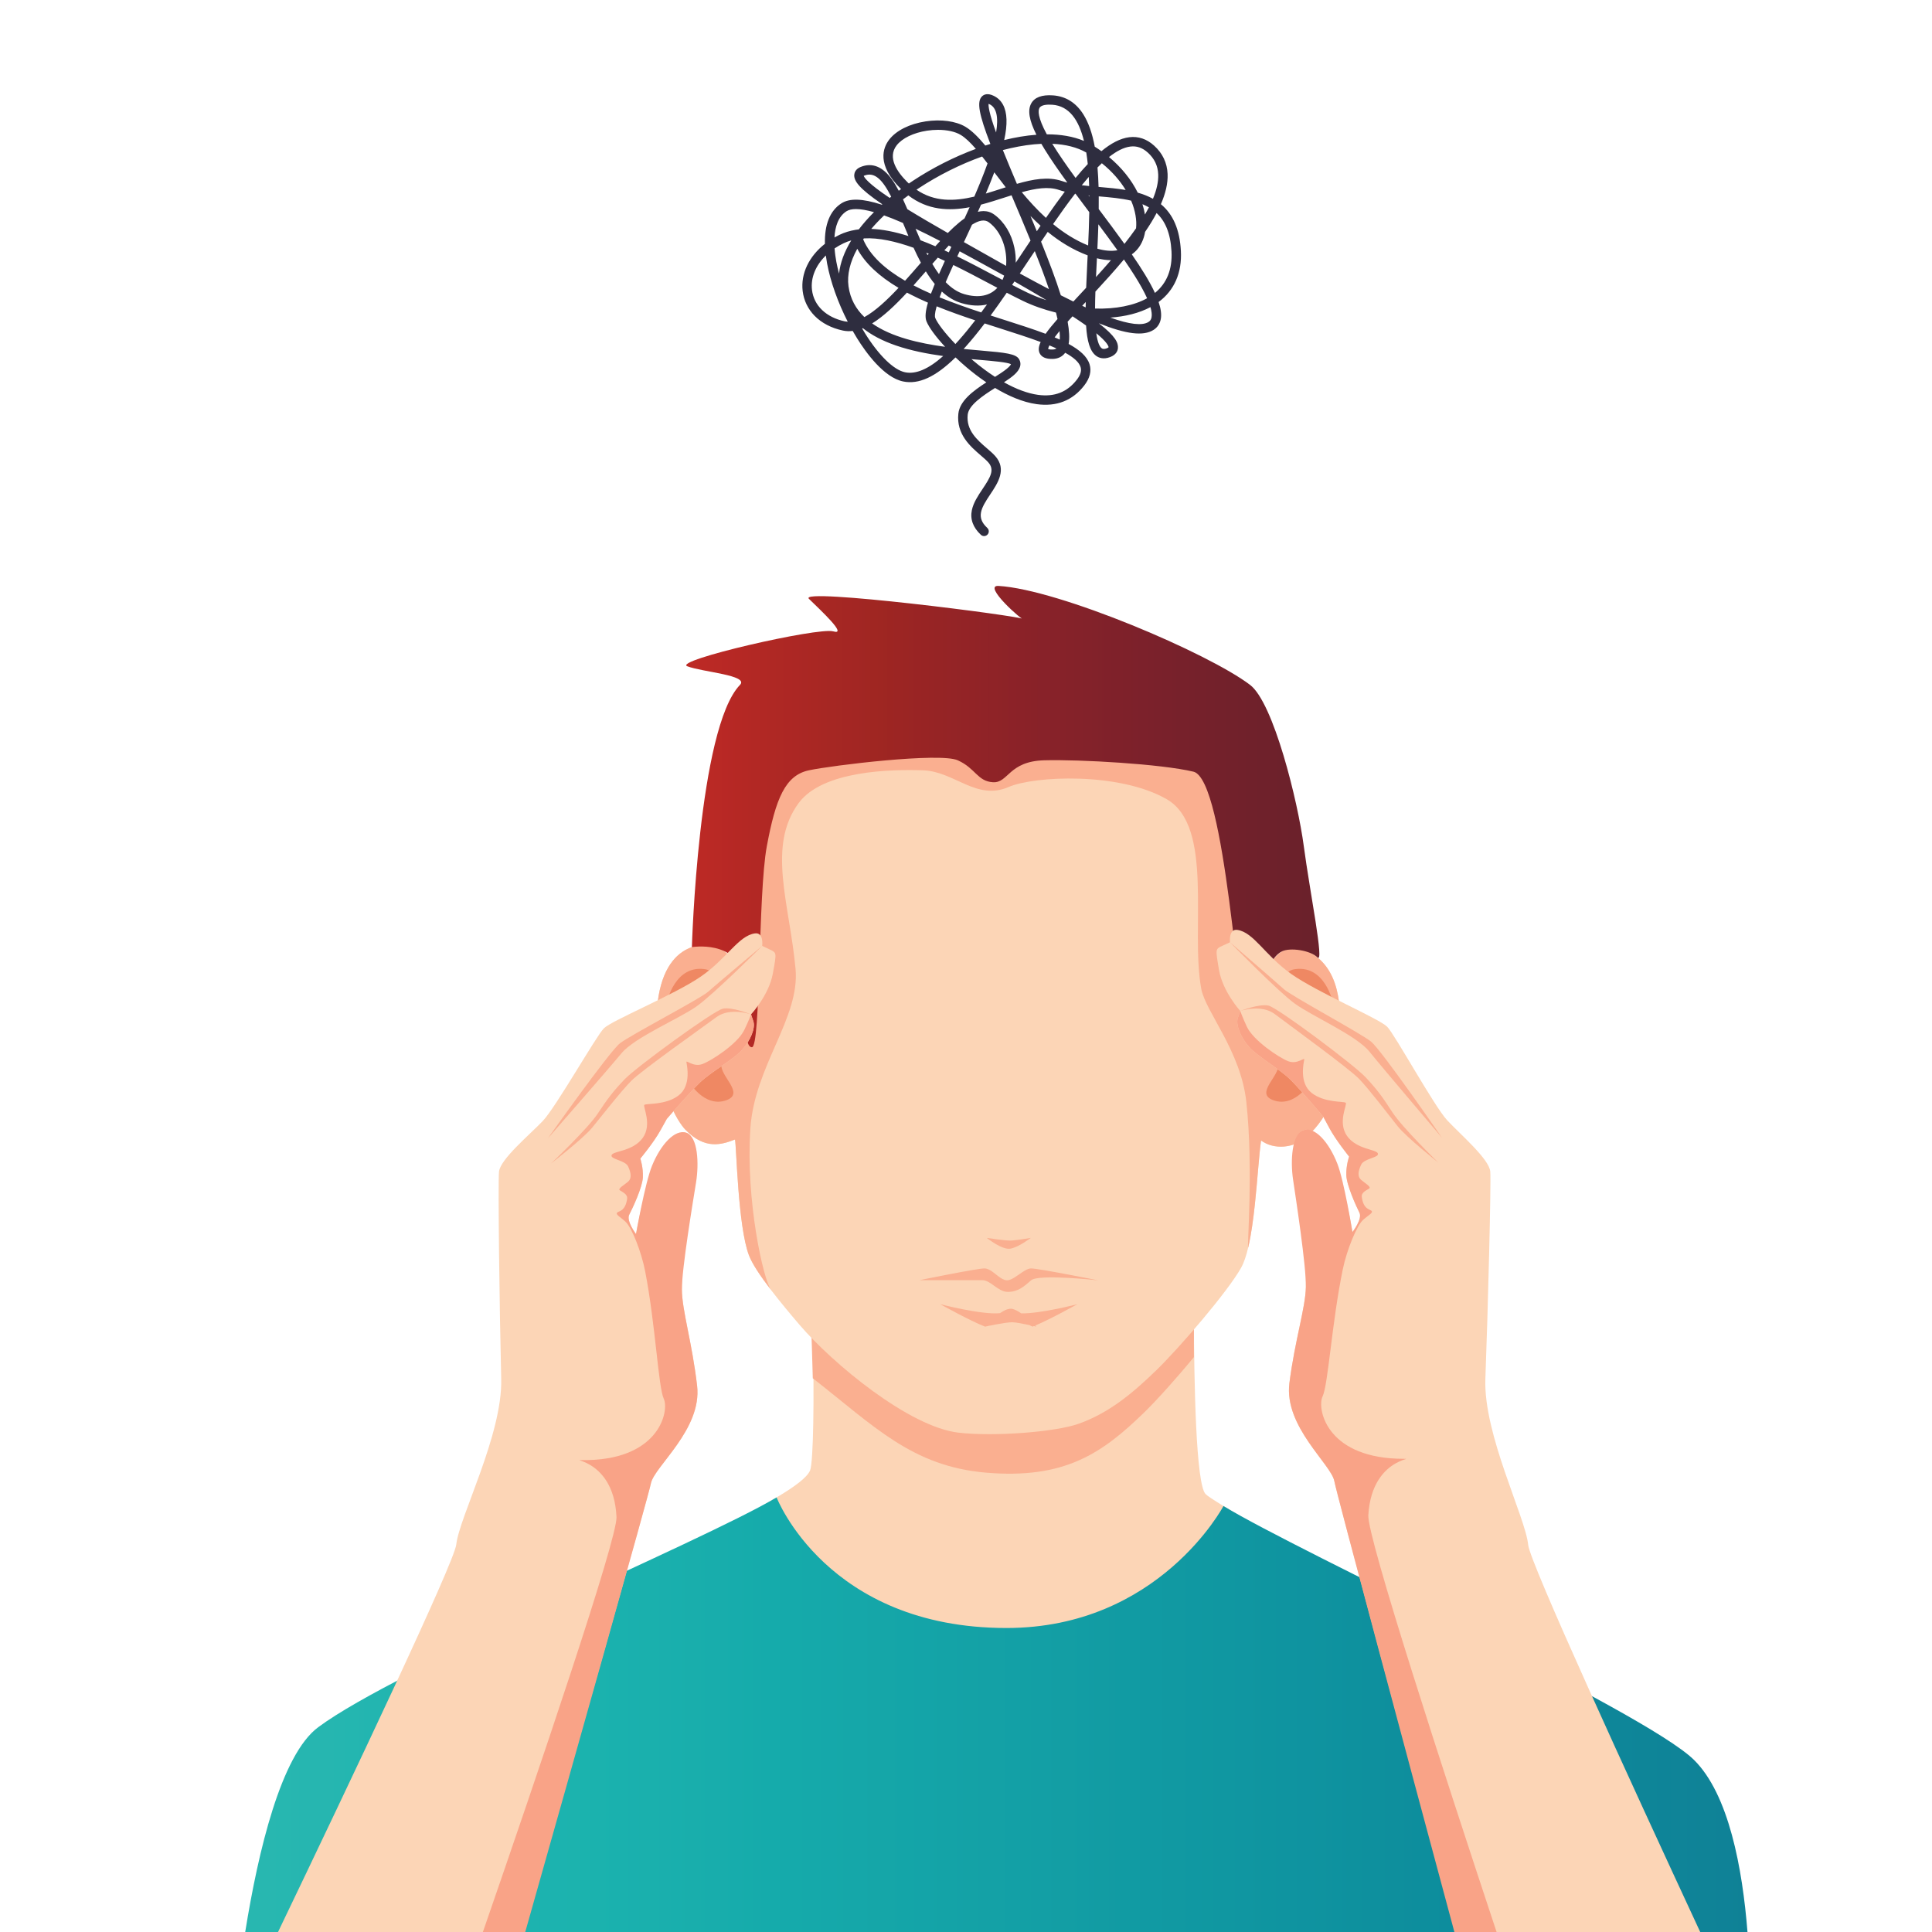
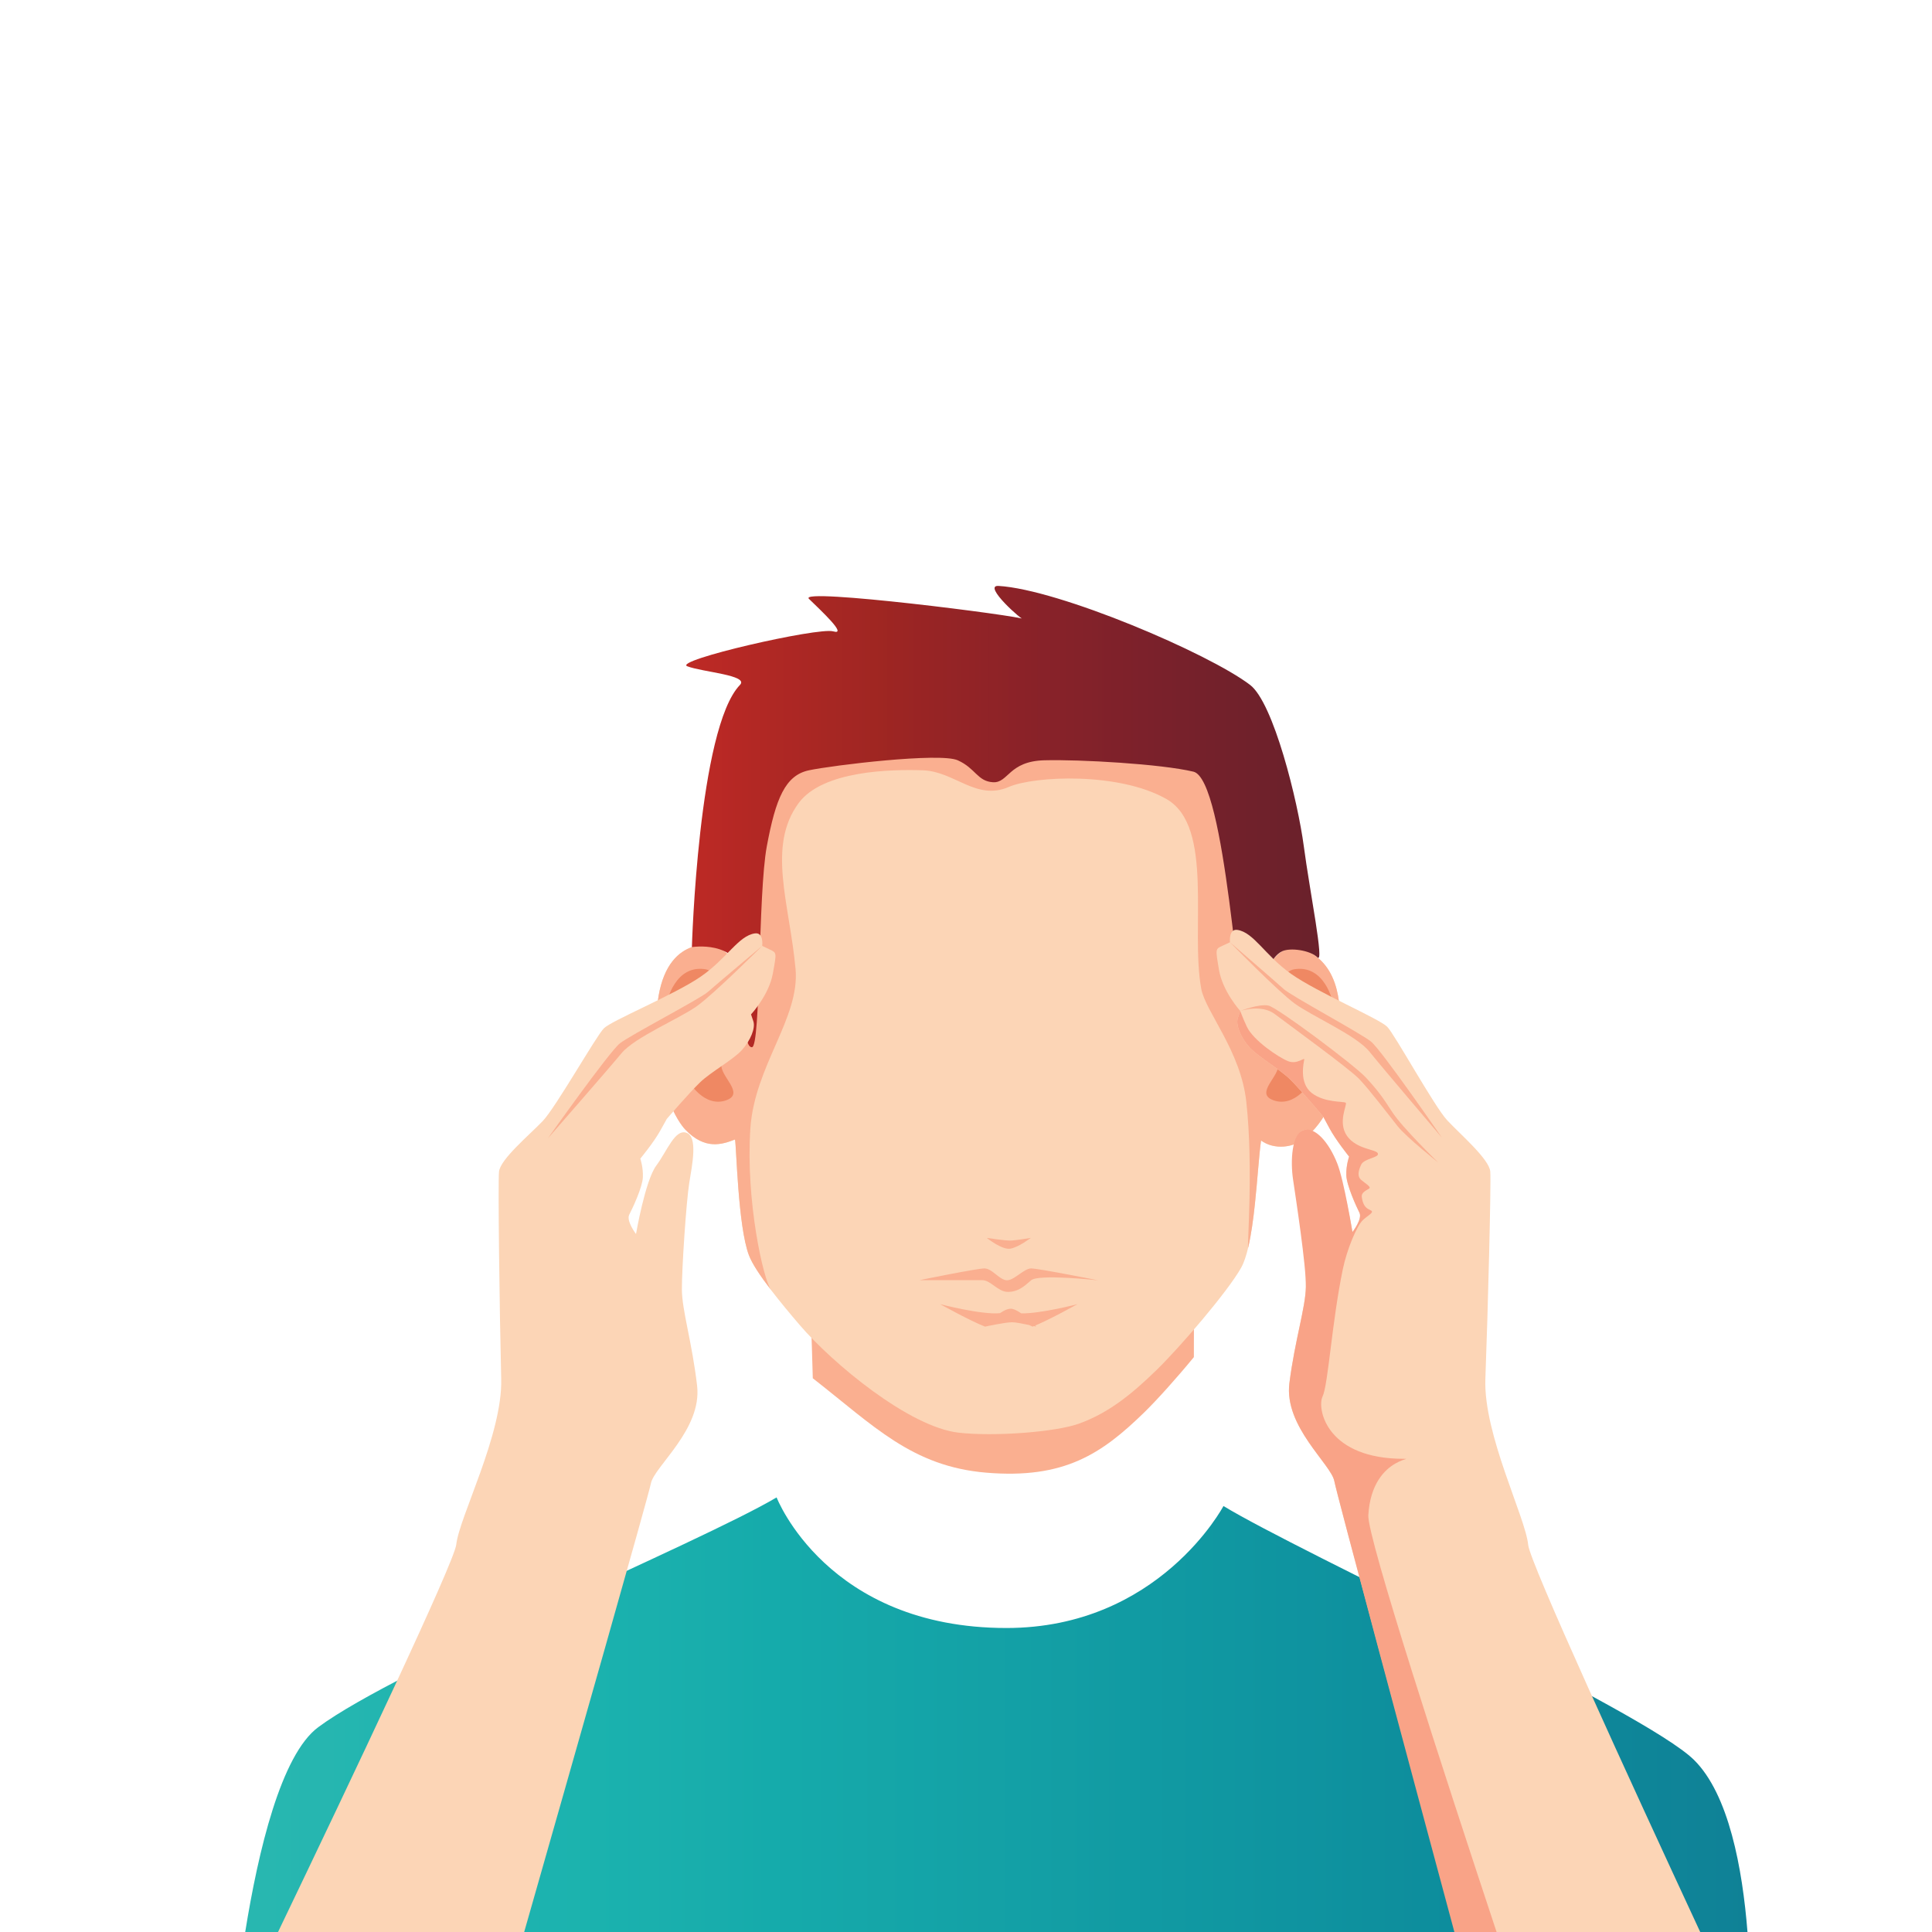
<svg xmlns="http://www.w3.org/2000/svg" width="3000" height="3000" viewBox="0 0 3000 3000">
  <defs>
    <clipPath id="clip-0">
      <path clip-rule="nonzero" d="M 380 2325 L 2714 2325 L 2714 3000 L 380 3000 Z M 380 2325 " />
    </clipPath>
    <clipPath id="clip-1">
      <path clip-rule="nonzero" d="M 2713.488 3000 L 380.766 3000 C 400.965 2874.262 436.395 2724.891 494.094 2682.02 C 617.875 2590.059 1086.602 2395.789 1205.898 2325.18 C 1205.898 2325.18 1284.059 2527.949 1562.82 2527.949 C 1799.789 2527.949 1899.801 2338.539 1899.801 2338.539 C 2017.301 2410.191 2553.551 2657.191 2630.289 2732.641 C 2684.578 2786.02 2705.711 2901.512 2713.488 3000 Z M 2713.488 3000 " />
    </clipPath>
    <clipPath id="clip-2">
      <path clip-rule="nonzero" d="M 2713.488 3000 L 380.766 3000 C 400.965 2874.262 436.395 2724.891 494.094 2682.02 C 617.875 2590.059 1086.602 2395.789 1205.898 2325.18 C 1205.898 2325.18 1284.059 2527.949 1562.82 2527.949 C 1799.789 2527.949 1899.801 2338.539 1899.801 2338.539 C 2017.301 2410.191 2553.551 2657.191 2630.289 2732.641 C 2684.578 2786.02 2705.711 2901.512 2713.488 3000 " />
    </clipPath>
    <linearGradient id="linear-pattern-0" gradientUnits="userSpaceOnUse" x1="0" y1="0" x2="1" y2="0" gradientTransform="matrix(2332.72, 0, 0, 2332.72, 380.765, 2662.59)">
      <stop offset="0" stop-color="rgb(15.688%, 71.713%, 69.014%)" stop-opacity="1" />
      <stop offset="0.016" stop-color="rgb(15.495%, 71.654%, 69.029%)" stop-opacity="1" />
      <stop offset="0.031" stop-color="rgb(15.109%, 71.533%, 69.06%)" stop-opacity="1" />
      <stop offset="0.047" stop-color="rgb(14.909%, 71.465%, 68.948%)" stop-opacity="1" />
      <stop offset="0.055" stop-color="rgb(14.729%, 71.402%, 68.829%)" stop-opacity="1" />
      <stop offset="0.062" stop-color="rgb(14.362%, 71.286%, 68.852%)" stop-opacity="1" />
      <stop offset="0.07" stop-color="rgb(14.059%, 71.193%, 68.877%)" stop-opacity="1" />
      <stop offset="0.078" stop-color="rgb(13.853%, 71.127%, 68.893%)" stop-opacity="1" />
      <stop offset="0.086" stop-color="rgb(13.58%, 71.04%, 68.861%)" stop-opacity="1" />
      <stop offset="0.094" stop-color="rgb(13.21%, 70.918%, 68.771%)" stop-opacity="1" />
      <stop offset="0.102" stop-color="rgb(12.901%, 70.819%, 68.719%)" stop-opacity="1" />
      <stop offset="0.109" stop-color="rgb(12.689%, 70.752%, 68.724%)" stop-opacity="1" />
      <stop offset="0.125" stop-color="rgb(12.401%, 70.662%, 68.747%)" stop-opacity="1" />
      <stop offset="0.141" stop-color="rgb(12.183%, 70.589%, 68.652%)" stop-opacity="1" />
      <stop offset="0.156" stop-color="rgb(11.993%, 70.523%, 68.536%)" stop-opacity="1" />
      <stop offset="0.172" stop-color="rgb(11.635%, 70.41%, 68.549%)" stop-opacity="1" />
      <stop offset="0.188" stop-color="rgb(11.249%, 70.29%, 68.581%)" stop-opacity="1" />
      <stop offset="0.203" stop-color="rgb(11.018%, 70.213%, 68.497%)" stop-opacity="1" />
      <stop offset="0.219" stop-color="rgb(10.829%, 70.148%, 68.382%)" stop-opacity="1" />
      <stop offset="0.227" stop-color="rgb(10.596%, 70.013%, 68.35%)" stop-opacity="1" />
      <stop offset="0.234" stop-color="rgb(10.451%, 69.798%, 68.291%)" stop-opacity="1" />
      <stop offset="0.242" stop-color="rgb(10.323%, 69.54%, 68.208%)" stop-opacity="1" />
      <stop offset="0.25" stop-color="rgb(10.194%, 69.281%, 68.127%)" stop-opacity="1" />
      <stop offset="0.258" stop-color="rgb(10.106%, 69.063%, 68.054%)" stop-opacity="1" />
      <stop offset="0.266" stop-color="rgb(10.098%, 68.924%, 67.996%)" stop-opacity="1" />
      <stop offset="0.281" stop-color="rgb(10.007%, 68.729%, 67.844%)" stop-opacity="1" />
      <stop offset="0.289" stop-color="rgb(9.825%, 68.481%, 67.651%)" stop-opacity="1" />
      <stop offset="0.297" stop-color="rgb(9.688%, 68.253%, 67.549%)" stop-opacity="1" />
      <stop offset="0.305" stop-color="rgb(9.557%, 68.018%, 67.477%)" stop-opacity="1" />
      <stop offset="0.312" stop-color="rgb(9.407%, 67.831%, 67.43%)" stop-opacity="1" />
      <stop offset="0.32" stop-color="rgb(9.215%, 67.665%, 67.378%)" stop-opacity="1" />
      <stop offset="0.328" stop-color="rgb(8.925%, 67.468%, 67.273%)" stop-opacity="1" />
      <stop offset="0.336" stop-color="rgb(8.607%, 67.262%, 67.151%)" stop-opacity="1" />
      <stop offset="0.344" stop-color="rgb(8.386%, 67.087%, 67.082%)" stop-opacity="1" />
      <stop offset="0.352" stop-color="rgb(8.263%, 66.928%, 67.041%)" stop-opacity="1" />
      <stop offset="0.359" stop-color="rgb(8.252%, 66.748%, 66.966%)" stop-opacity="1" />
      <stop offset="0.367" stop-color="rgb(8.293%, 66.547%, 66.872%)" stop-opacity="1" />
      <stop offset="0.375" stop-color="rgb(8.238%, 66.318%, 66.785%)" stop-opacity="1" />
      <stop offset="0.383" stop-color="rgb(8.139%, 66.075%, 66.687%)" stop-opacity="1" />
      <stop offset="0.391" stop-color="rgb(8.134%, 65.858%, 66.521%)" stop-opacity="1" />
      <stop offset="0.398" stop-color="rgb(8.202%, 65.66%, 66.315%)" stop-opacity="1" />
      <stop offset="0.406" stop-color="rgb(8.269%, 65.465%, 66.17%)" stop-opacity="1" />
      <stop offset="0.414" stop-color="rgb(8.316%, 65.276%, 66.078%)" stop-opacity="1" />
      <stop offset="0.422" stop-color="rgb(8.252%, 65.108%, 66.02%)" stop-opacity="1" />
      <stop offset="0.43" stop-color="rgb(8.099%, 64.952%, 65.985%)" stop-opacity="1" />
      <stop offset="0.438" stop-color="rgb(7.964%, 64.748%, 65.926%)" stop-opacity="1" />
      <stop offset="0.445" stop-color="rgb(7.854%, 64.505%, 65.843%)" stop-opacity="1" />
      <stop offset="0.453" stop-color="rgb(7.838%, 64.29%, 65.753%)" stop-opacity="1" />
      <stop offset="0.461" stop-color="rgb(7.899%, 64.096%, 65.652%)" stop-opacity="1" />
      <stop offset="0.469" stop-color="rgb(7.866%, 63.875%, 65.5%)" stop-opacity="1" />
      <stop offset="0.477" stop-color="rgb(7.751%, 63.629%, 65.305%)" stop-opacity="1" />
      <stop offset="0.484" stop-color="rgb(7.73%, 63.411%, 65.158%)" stop-opacity="1" />
      <stop offset="0.492" stop-color="rgb(7.797%, 63.22%, 65.062%)" stop-opacity="1" />
      <stop offset="0.5" stop-color="rgb(7.755%, 63.052%, 64.998%)" stop-opacity="1" />
      <stop offset="0.508" stop-color="rgb(7.6%, 62.907%, 64.966%)" stop-opacity="1" />
      <stop offset="0.516" stop-color="rgb(7.556%, 62.74%, 64.903%)" stop-opacity="1" />
      <stop offset="0.523" stop-color="rgb(7.625%, 62.55%, 64.807%)" stop-opacity="1" />
      <stop offset="0.531" stop-color="rgb(7.605%, 62.335%, 64.662%)" stop-opacity="1" />
      <stop offset="0.539" stop-color="rgb(7.492%, 62.093%, 64.468%)" stop-opacity="1" />
      <stop offset="0.547" stop-color="rgb(7.359%, 61.896%, 64.346%)" stop-opacity="1" />
      <stop offset="0.555" stop-color="rgb(7.208%, 61.749%, 64.308%)" stop-opacity="1" />
      <stop offset="0.559" stop-color="rgb(7.089%, 61.523%, 64.235%)" stop-opacity="1" />
      <stop offset="0.562" stop-color="rgb(7.043%, 61.368%, 64.175%)" stop-opacity="1" />
      <stop offset="0.566" stop-color="rgb(7.004%, 61.203%, 64.111%)" stop-opacity="1" />
      <stop offset="0.57" stop-color="rgb(6.964%, 61.038%, 64.047%)" stop-opacity="1" />
      <stop offset="0.578" stop-color="rgb(6.894%, 60.956%, 64.026%)" stop-opacity="1" />
      <stop offset="0.586" stop-color="rgb(6.747%, 60.8%, 63.986%)" stop-opacity="1" />
      <stop offset="0.594" stop-color="rgb(6.689%, 60.64%, 63.928%)" stop-opacity="1" />
      <stop offset="0.602" stop-color="rgb(6.741%, 60.457%, 63.837%)" stop-opacity="1" />
      <stop offset="0.609" stop-color="rgb(6.738%, 60.252%, 63.747%)" stop-opacity="1" />
      <stop offset="0.617" stop-color="rgb(6.642%, 60.025%, 63.666%)" stop-opacity="1" />
      <stop offset="0.625" stop-color="rgb(6.517%, 59.827%, 63.56%)" stop-opacity="1" />
      <stop offset="0.633" stop-color="rgb(6.372%, 59.673%, 63.423%)" stop-opacity="1" />
      <stop offset="0.641" stop-color="rgb(6.305%, 59.515%, 63.295%)" stop-opacity="1" />
      <stop offset="0.648" stop-color="rgb(6.346%, 59.335%, 63.193%)" stop-opacity="1" />
      <stop offset="0.656" stop-color="rgb(6.354%, 59.135%, 63.103%)" stop-opacity="1" />
      <stop offset="0.664" stop-color="rgb(6.268%, 58.911%, 63.02%)" stop-opacity="1" />
      <stop offset="0.672" stop-color="rgb(6.158%, 58.682%, 62.941%)" stop-opacity="1" />
      <stop offset="0.68" stop-color="rgb(6.046%, 58.455%, 62.86%)" stop-opacity="1" />
      <stop offset="0.688" stop-color="rgb(5.936%, 58.228%, 62.781%)" stop-opacity="1" />
      <stop offset="0.695" stop-color="rgb(5.824%, 58%, 62.701%)" stop-opacity="1" />
      <stop offset="0.703" stop-color="rgb(5.759%, 57.814%, 62.63%)" stop-opacity="1" />
      <stop offset="0.711" stop-color="rgb(5.766%, 57.697%, 62.575%)" stop-opacity="1" />
      <stop offset="0.719" stop-color="rgb(5.757%, 57.536%, 62.488%)" stop-opacity="1" />
      <stop offset="0.727" stop-color="rgb(5.67%, 57.262%, 62.331%)" stop-opacity="1" />
      <stop offset="0.734" stop-color="rgb(5.603%, 56.976%, 62.167%)" stop-opacity="1" />
      <stop offset="0.742" stop-color="rgb(5.632%, 56.761%, 62.05%)" stop-opacity="1" />
      <stop offset="0.75" stop-color="rgb(5.659%, 56.567%, 61.929%)" stop-opacity="1" />
      <stop offset="0.758" stop-color="rgb(5.595%, 56.352%, 61.763%)" stop-opacity="1" />
      <stop offset="0.766" stop-color="rgb(5.49%, 56.129%, 61.6%)" stop-opacity="1" />
      <stop offset="0.773" stop-color="rgb(5.382%, 55.907%, 61.493%)" stop-opacity="1" />
      <stop offset="0.781" stop-color="rgb(5.267%, 55.707%, 61.423%)" stop-opacity="1" />
      <stop offset="0.797" stop-color="rgb(5.099%, 55.496%, 61.382%)" stop-opacity="1" />
      <stop offset="0.805" stop-color="rgb(5.011%, 55.333%, 61.398%)" stop-opacity="1" />
      <stop offset="0.812" stop-color="rgb(5.019%, 55.203%, 61.411%)" stop-opacity="1" />
      <stop offset="0.82" stop-color="rgb(4.948%, 54.959%, 61.299%)" stop-opacity="1" />
      <stop offset="0.828" stop-color="rgb(4.861%, 54.684%, 61.137%)" stop-opacity="1" />
      <stop offset="0.836" stop-color="rgb(4.848%, 54.521%, 61.043%)" stop-opacity="1" />
      <stop offset="0.844" stop-color="rgb(4.889%, 54.402%, 60.971%)" stop-opacity="1" />
      <stop offset="0.852" stop-color="rgb(4.944%, 54.19%, 60.82%)" stop-opacity="1" />
      <stop offset="0.859" stop-color="rgb(5.009%, 53.931%, 60.634%)" stop-opacity="1" />
      <stop offset="0.867" stop-color="rgb(5.08%, 53.717%, 60.5%)" stop-opacity="1" />
      <stop offset="0.875" stop-color="rgb(5.148%, 53.539%, 60.41%)" stop-opacity="1" />
      <stop offset="0.883" stop-color="rgb(5.191%, 53.358%, 60.344%)" stop-opacity="1" />
      <stop offset="0.891" stop-color="rgb(5.222%, 53.178%, 60.289%)" stop-opacity="1" />
      <stop offset="0.898" stop-color="rgb(5.276%, 52.998%, 60.21%)" stop-opacity="1" />
      <stop offset="0.906" stop-color="rgb(5.35%, 52.82%, 60.114%)" stop-opacity="1" />
      <stop offset="0.914" stop-color="rgb(5.423%, 52.643%, 60.017%)" stop-opacity="1" />
      <stop offset="0.922" stop-color="rgb(5.493%, 52.464%, 59.917%)" stop-opacity="1" />
      <stop offset="0.93" stop-color="rgb(5.539%, 52.284%, 59.789%)" stop-opacity="1" />
      <stop offset="0.938" stop-color="rgb(5.566%, 52.103%, 59.645%)" stop-opacity="1" />
      <stop offset="0.945" stop-color="rgb(5.618%, 51.924%, 59.583%)" stop-opacity="1" />
      <stop offset="0.953" stop-color="rgb(5.687%, 51.749%, 59.581%)" stop-opacity="1" />
      <stop offset="0.969" stop-color="rgb(5.746%, 51.483%, 59.427%)" stop-opacity="1" />
      <stop offset="0.977" stop-color="rgb(5.791%, 51.26%, 59.251%)" stop-opacity="1" />
      <stop offset="0.984" stop-color="rgb(5.827%, 51.17%, 59.201%)" stop-opacity="1" />
      <stop offset="0.992" stop-color="rgb(5.876%, 50.989%, 59.074%)" stop-opacity="1" />
      <stop offset="1" stop-color="rgb(5.937%, 50.72%, 58.875%)" stop-opacity="1" />
    </linearGradient>
    <clipPath id="clip-3">
      <path clip-rule="nonzero" d="M 1065 909 L 2049 909 L 2049 1627 L 1065 1627 Z M 1065 909 " />
    </clipPath>
    <clipPath id="clip-4">
      <path clip-rule="nonzero" d="M 1167.539 1626.141 C 1181.488 1626.141 1176.801 1388.84 1190.699 1314.078 C 1204.602 1239.32 1219.551 1203.871 1256.078 1196.121 C 1292.609 1188.359 1459.379 1168.148 1487.18 1180.57 C 1514.969 1193 1517.629 1213.148 1541.781 1214.648 C 1565.93 1216.16 1565.93 1182.051 1621.52 1180.57 C 1677.109 1179.102 1802.609 1186.23 1853.141 1198.238 C 1903.66 1210.238 1922.621 1586.379 1936.52 1592.969 C 1950.422 1599.559 1955.051 1495.059 1990.602 1477.262 C 2003.09 1471 2034.578 1475.5 2045.711 1486.629 C 2056.84 1497.75 2033.801 1384.211 2024.539 1314.078 C 2015.27 1243.949 1977.5 1091.281 1941.148 1063.539 C 1876.828 1014.441 1644.68 915.41 1550.488 909.809 C 1524.5 908.27 1589.621 965.84 1589.09 961.34 C 1588.559 956.852 1238.078 912.18 1256.078 929.828 C 1274.09 947.48 1317.031 987.121 1293.859 980.379 C 1270.699 973.629 1044.09 1025.578 1067.25 1034.59 C 1090.41 1043.609 1163.648 1048.391 1149.012 1063.539 C 1084.16 1130.641 1074.359 1470.699 1074.359 1470.699 C 1074.359 1470.699 1144.379 1459.109 1153.641 1516.73 C 1158.699 1548.199 1152.102 1626.141 1167.539 1626.141 Z M 1167.539 1626.141 " />
    </clipPath>
    <clipPath id="clip-5">
      <path clip-rule="nonzero" d="M 1167.539 1626.141 C 1181.488 1626.141 1176.801 1388.84 1190.699 1314.078 C 1204.602 1239.32 1219.551 1203.871 1256.078 1196.121 C 1292.609 1188.359 1459.379 1168.148 1487.18 1180.57 C 1514.969 1193 1517.629 1213.148 1541.781 1214.648 C 1565.93 1216.16 1565.93 1182.051 1621.52 1180.57 C 1677.109 1179.102 1802.609 1186.23 1853.141 1198.238 C 1903.66 1210.238 1922.621 1586.379 1936.52 1592.969 C 1950.422 1599.559 1955.051 1495.059 1990.602 1477.262 C 2003.09 1471 2034.578 1475.5 2045.711 1486.629 C 2056.84 1497.75 2033.801 1384.211 2024.539 1314.078 C 2015.27 1243.949 1977.5 1091.281 1941.148 1063.539 C 1876.828 1014.441 1644.68 915.41 1550.488 909.809 C 1524.5 908.27 1589.621 965.84 1589.09 961.34 C 1588.559 956.852 1238.078 912.18 1256.078 929.828 C 1274.09 947.48 1317.031 987.121 1293.859 980.379 C 1270.699 973.629 1044.09 1025.578 1067.25 1034.59 C 1090.41 1043.609 1163.648 1048.391 1149.012 1063.539 C 1084.16 1130.641 1074.359 1470.699 1074.359 1470.699 C 1074.359 1470.699 1144.379 1459.109 1153.641 1516.73 C 1158.699 1548.199 1152.102 1626.141 1167.539 1626.141 " />
    </clipPath>
    <linearGradient id="linear-pattern-1" gradientUnits="userSpaceOnUse" x1="-0.022" y1="0" x2="1.008" y2="0" gradientTransform="matrix(983.09, 0, 0, 983.09, 1065.59, 1267.96)">
      <stop offset="0" stop-color="rgb(74.115%, 16.551%, 14.383%)" stop-opacity="1" />
      <stop offset="0.031" stop-color="rgb(73.941%, 16.447%, 14.386%)" stop-opacity="1" />
      <stop offset="0.039" stop-color="rgb(73.627%, 16.286%, 14.389%)" stop-opacity="1" />
      <stop offset="0.047" stop-color="rgb(73.355%, 16.219%, 14.381%)" stop-opacity="1" />
      <stop offset="0.055" stop-color="rgb(73.083%, 16.176%, 14.372%)" stop-opacity="1" />
      <stop offset="0.062" stop-color="rgb(72.81%, 16.063%, 14.371%)" stop-opacity="1" />
      <stop offset="0.07" stop-color="rgb(72.539%, 15.93%, 14.371%)" stop-opacity="1" />
      <stop offset="0.078" stop-color="rgb(72.269%, 15.868%, 14.363%)" stop-opacity="1" />
      <stop offset="0.086" stop-color="rgb(71.947%, 15.846%, 14.346%)" stop-opacity="1" />
      <stop offset="0.09" stop-color="rgb(71.49%, 15.816%, 14.323%)" stop-opacity="1" />
      <stop offset="0.094" stop-color="rgb(71.22%, 15.797%, 14.31%)" stop-opacity="1" />
      <stop offset="0.102" stop-color="rgb(71.01%, 15.784%, 14.299%)" stop-opacity="1" />
      <stop offset="0.109" stop-color="rgb(70.665%, 15.761%, 14.281%)" stop-opacity="1" />
      <stop offset="0.117" stop-color="rgb(70.369%, 15.735%, 14.259%)" stop-opacity="1" />
      <stop offset="0.121" stop-color="rgb(70.009%, 15.692%, 14.223%)" stop-opacity="1" />
      <stop offset="0.125" stop-color="rgb(69.809%, 15.666%, 14.201%)" stop-opacity="1" />
      <stop offset="0.133" stop-color="rgb(69.643%, 15.648%, 14.186%)" stop-opacity="1" />
      <stop offset="0.141" stop-color="rgb(69.344%, 15.62%, 14.163%)" stop-opacity="1" />
      <stop offset="0.148" stop-color="rgb(69.048%, 15.593%, 14.142%)" stop-opacity="1" />
      <stop offset="0.152" stop-color="rgb(68.684%, 15.55%, 14.104%)" stop-opacity="1" />
      <stop offset="0.156" stop-color="rgb(68.488%, 15.524%, 14.081%)" stop-opacity="1" />
      <stop offset="0.164" stop-color="rgb(68.327%, 15.506%, 14.066%)" stop-opacity="1" />
      <stop offset="0.172" stop-color="rgb(68.034%, 15.48%, 14.044%)" stop-opacity="1" />
      <stop offset="0.18" stop-color="rgb(67.773%, 15.46%, 14.029%)" stop-opacity="1" />
      <stop offset="0.188" stop-color="rgb(67.509%, 15.442%, 14.015%)" stop-opacity="1" />
      <stop offset="0.195" stop-color="rgb(67.212%, 15.413%, 13.991%)" stop-opacity="1" />
      <stop offset="0.199" stop-color="rgb(66.849%, 15.367%, 13.951%)" stop-opacity="1" />
      <stop offset="0.203" stop-color="rgb(66.655%, 15.341%, 13.928%)" stop-opacity="1" />
      <stop offset="0.211" stop-color="rgb(66.501%, 15.324%, 13.914%)" stop-opacity="1" />
      <stop offset="0.219" stop-color="rgb(66.217%, 15.298%, 13.893%)" stop-opacity="1" />
      <stop offset="0.227" stop-color="rgb(65.918%, 15.268%, 13.867%)" stop-opacity="1" />
      <stop offset="0.23" stop-color="rgb(65.553%, 15.221%, 13.826%)" stop-opacity="1" />
      <stop offset="0.234" stop-color="rgb(65.361%, 15.195%, 13.803%)" stop-opacity="1" />
      <stop offset="0.242" stop-color="rgb(65.211%, 15.179%, 13.789%)" stop-opacity="1" />
      <stop offset="0.25" stop-color="rgb(64.934%, 15.154%, 13.77%)" stop-opacity="1" />
      <stop offset="0.258" stop-color="rgb(64.679%, 15.117%, 13.737%)" stop-opacity="1" />
      <stop offset="0.262" stop-color="rgb(64.424%, 15.057%, 13.681%)" stop-opacity="1" />
      <stop offset="0.266" stop-color="rgb(64.297%, 15.024%, 13.649%)" stop-opacity="1" />
      <stop offset="0.273" stop-color="rgb(64.169%, 15.007%, 13.635%)" stop-opacity="1" />
      <stop offset="0.281" stop-color="rgb(63.916%, 14.98%, 13.612%)" stop-opacity="1" />
      <stop offset="0.289" stop-color="rgb(63.612%, 14.948%, 13.585%)" stop-opacity="1" />
      <stop offset="0.293" stop-color="rgb(63.249%, 14.897%, 13.541%)" stop-opacity="1" />
      <stop offset="0.297" stop-color="rgb(63.058%, 14.87%, 13.516%)" stop-opacity="1" />
      <stop offset="0.305" stop-color="rgb(62.92%, 14.856%, 13.506%)" stop-opacity="1" />
      <stop offset="0.312" stop-color="rgb(62.651%, 14.833%, 13.486%)" stop-opacity="1" />
      <stop offset="0.32" stop-color="rgb(62.349%, 14.798%, 13.457%)" stop-opacity="1" />
      <stop offset="0.324" stop-color="rgb(61.984%, 14.748%, 13.411%)" stop-opacity="1" />
      <stop offset="0.328" stop-color="rgb(61.797%, 14.72%, 13.387%)" stop-opacity="1" />
      <stop offset="0.332" stop-color="rgb(61.659%, 14.671%, 13.443%)" stop-opacity="1" />
      <stop offset="0.336" stop-color="rgb(61.522%, 14.622%, 13.499%)" stop-opacity="1" />
      <stop offset="0.34" stop-color="rgb(61.394%, 14.569%, 13.57%)" stop-opacity="1" />
      <stop offset="0.344" stop-color="rgb(61.266%, 14.516%, 13.64%)" stop-opacity="1" />
      <stop offset="0.348" stop-color="rgb(61.14%, 14.49%, 13.701%)" stop-opacity="1" />
      <stop offset="0.352" stop-color="rgb(61.014%, 14.462%, 13.762%)" stop-opacity="1" />
      <stop offset="0.355" stop-color="rgb(60.889%, 14.439%, 13.821%)" stop-opacity="1" />
      <stop offset="0.359" stop-color="rgb(60.762%, 14.417%, 13.879%)" stop-opacity="1" />
      <stop offset="0.363" stop-color="rgb(60.58%, 14.378%, 13.924%)" stop-opacity="1" />
      <stop offset="0.367" stop-color="rgb(60.399%, 14.342%, 13.966%)" stop-opacity="1" />
      <stop offset="0.371" stop-color="rgb(60.213%, 14.302%, 14.009%)" stop-opacity="1" />
      <stop offset="0.375" stop-color="rgb(60.023%, 14.262%, 14.049%)" stop-opacity="1" />
      <stop offset="0.379" stop-color="rgb(59.894%, 14.238%, 14.105%)" stop-opacity="1" />
      <stop offset="0.383" stop-color="rgb(59.763%, 14.215%, 14.162%)" stop-opacity="1" />
      <stop offset="0.387" stop-color="rgb(59.639%, 14.192%, 14.218%)" stop-opacity="1" />
      <stop offset="0.391" stop-color="rgb(59.514%, 14.169%, 14.276%)" stop-opacity="1" />
      <stop offset="0.395" stop-color="rgb(59.331%, 14.131%, 14.316%)" stop-opacity="1" />
      <stop offset="0.398" stop-color="rgb(59.148%, 14.093%, 14.355%)" stop-opacity="1" />
      <stop offset="0.402" stop-color="rgb(58.963%, 14.055%, 14.394%)" stop-opacity="1" />
      <stop offset="0.406" stop-color="rgb(58.775%, 14.015%, 14.432%)" stop-opacity="1" />
      <stop offset="0.41" stop-color="rgb(58.708%, 14.038%, 14.508%)" stop-opacity="1" />
      <stop offset="0.414" stop-color="rgb(58.64%, 14.061%, 14.586%)" stop-opacity="1" />
      <stop offset="0.418" stop-color="rgb(58.574%, 14.085%, 14.664%)" stop-opacity="1" />
      <stop offset="0.422" stop-color="rgb(58.508%, 14.11%, 14.742%)" stop-opacity="1" />
      <stop offset="0.426" stop-color="rgb(58.324%, 14.07%, 14.778%)" stop-opacity="1" />
      <stop offset="0.43" stop-color="rgb(58.138%, 14.032%, 14.815%)" stop-opacity="1" />
      <stop offset="0.434" stop-color="rgb(57.957%, 13.992%, 14.851%)" stop-opacity="1" />
      <stop offset="0.438" stop-color="rgb(57.776%, 13.954%, 14.886%)" stop-opacity="1" />
      <stop offset="0.441" stop-color="rgb(57.713%, 13.925%, 14.934%)" stop-opacity="1" />
      <stop offset="0.445" stop-color="rgb(57.651%, 13.896%, 14.981%)" stop-opacity="1" />
      <stop offset="0.453" stop-color="rgb(57.581%, 13.867%, 15.025%)" stop-opacity="1" />
      <stop offset="0.457" stop-color="rgb(57.327%, 13.806%, 15.071%)" stop-opacity="1" />
      <stop offset="0.461" stop-color="rgb(57.144%, 13.773%, 15.071%)" stop-opacity="1" />
      <stop offset="0.465" stop-color="rgb(56.967%, 13.737%, 15.077%)" stop-opacity="1" />
      <stop offset="0.469" stop-color="rgb(56.787%, 13.704%, 15.083%)" stop-opacity="1" />
      <stop offset="0.473" stop-color="rgb(56.664%, 13.652%, 15.143%)" stop-opacity="1" />
      <stop offset="0.477" stop-color="rgb(56.54%, 13.602%, 15.199%)" stop-opacity="1" />
      <stop offset="0.48" stop-color="rgb(56.416%, 13.562%, 15.253%)" stop-opacity="1" />
      <stop offset="0.484" stop-color="rgb(56.291%, 13.521%, 15.305%)" stop-opacity="1" />
      <stop offset="0.492" stop-color="rgb(56.169%, 13.562%, 15.323%)" stop-opacity="1" />
      <stop offset="0.5" stop-color="rgb(55.917%, 13.634%, 15.359%)" stop-opacity="1" />
      <stop offset="0.504" stop-color="rgb(55.605%, 13.625%, 15.41%)" stop-opacity="1" />
      <stop offset="0.508" stop-color="rgb(55.421%, 13.586%, 15.44%)" stop-opacity="1" />
      <stop offset="0.512" stop-color="rgb(55.251%, 13.55%, 15.474%)" stop-opacity="1" />
      <stop offset="0.516" stop-color="rgb(55.08%, 13.515%, 15.506%)" stop-opacity="1" />
      <stop offset="0.52" stop-color="rgb(54.959%, 13.493%, 15.556%)" stop-opacity="1" />
      <stop offset="0.523" stop-color="rgb(54.839%, 13.472%, 15.605%)" stop-opacity="1" />
      <stop offset="0.527" stop-color="rgb(54.718%, 13.457%, 15.649%)" stop-opacity="1" />
      <stop offset="0.531" stop-color="rgb(54.596%, 13.441%, 15.692%)" stop-opacity="1" />
      <stop offset="0.535" stop-color="rgb(54.472%, 13.452%, 15.714%)" stop-opacity="1" />
      <stop offset="0.539" stop-color="rgb(54.349%, 13.464%, 15.735%)" stop-opacity="1" />
      <stop offset="0.543" stop-color="rgb(54.213%, 13.464%, 15.758%)" stop-opacity="1" />
      <stop offset="0.547" stop-color="rgb(54.076%, 13.463%, 15.779%)" stop-opacity="1" />
      <stop offset="0.551" stop-color="rgb(53.897%, 13.425%, 15.807%)" stop-opacity="1" />
      <stop offset="0.555" stop-color="rgb(53.717%, 13.387%, 15.833%)" stop-opacity="1" />
      <stop offset="0.559" stop-color="rgb(53.568%, 13.365%, 15.863%)" stop-opacity="1" />
      <stop offset="0.562" stop-color="rgb(53.418%, 13.342%, 15.892%)" stop-opacity="1" />
      <stop offset="0.566" stop-color="rgb(53.354%, 13.37%, 15.933%)" stop-opacity="1" />
      <stop offset="0.57" stop-color="rgb(53.291%, 13.397%, 15.974%)" stop-opacity="1" />
      <stop offset="0.578" stop-color="rgb(53.212%, 13.406%, 16%)" stop-opacity="1" />
      <stop offset="0.582" stop-color="rgb(53.012%, 13.374%, 16.014%)" stop-opacity="1" />
      <stop offset="0.586" stop-color="rgb(52.892%, 13.335%, 16.002%)" stop-opacity="1" />
      <stop offset="0.594" stop-color="rgb(52.771%, 13.318%, 16.006%)" stop-opacity="1" />
      <stop offset="0.598" stop-color="rgb(52.53%, 13.333%, 16.058%)" stop-opacity="1" />
      <stop offset="0.602" stop-color="rgb(52.411%, 13.367%, 16.106%)" stop-opacity="1" />
      <stop offset="0.605" stop-color="rgb(52.29%, 13.373%, 16.142%)" stop-opacity="1" />
      <stop offset="0.609" stop-color="rgb(52.17%, 13.379%, 16.179%)" stop-opacity="1" />
      <stop offset="0.613" stop-color="rgb(52.049%, 13.335%, 16.196%)" stop-opacity="1" />
      <stop offset="0.617" stop-color="rgb(51.929%, 13.289%, 16.211%)" stop-opacity="1" />
      <stop offset="0.621" stop-color="rgb(51.81%, 13.252%, 16.238%)" stop-opacity="1" />
      <stop offset="0.625" stop-color="rgb(51.689%, 13.216%, 16.264%)" stop-opacity="1" />
      <stop offset="0.629" stop-color="rgb(51.573%, 13.194%, 16.309%)" stop-opacity="1" />
      <stop offset="0.633" stop-color="rgb(51.454%, 13.173%, 16.353%)" stop-opacity="1" />
      <stop offset="0.641" stop-color="rgb(51.337%, 13.165%, 16.374%)" stop-opacity="1" />
      <stop offset="0.645" stop-color="rgb(51.096%, 13.171%, 16.382%)" stop-opacity="1" />
      <stop offset="0.648" stop-color="rgb(50.974%, 13.185%, 16.367%)" stop-opacity="1" />
      <stop offset="0.652" stop-color="rgb(50.83%, 13.176%, 16.368%)" stop-opacity="1" />
      <stop offset="0.656" stop-color="rgb(50.685%, 13.167%, 16.368%)" stop-opacity="1" />
      <stop offset="0.66" stop-color="rgb(50.511%, 13.129%, 16.388%)" stop-opacity="1" />
      <stop offset="0.664" stop-color="rgb(50.334%, 13.089%, 16.406%)" stop-opacity="1" />
      <stop offset="0.668" stop-color="rgb(50.186%, 13.057%, 16.437%)" stop-opacity="1" />
      <stop offset="0.672" stop-color="rgb(50.038%, 13.026%, 16.466%)" stop-opacity="1" />
      <stop offset="0.676" stop-color="rgb(49.922%, 13.005%, 16.507%)" stop-opacity="1" />
      <stop offset="0.68" stop-color="rgb(49.806%, 12.984%, 16.548%)" stop-opacity="1" />
      <stop offset="0.688" stop-color="rgb(49.69%, 12.99%, 16.577%)" stop-opacity="1" />
      <stop offset="0.695" stop-color="rgb(49.458%, 13.031%, 16.618%)" stop-opacity="1" />
      <stop offset="0.703" stop-color="rgb(49.225%, 13.062%, 16.646%)" stop-opacity="1" />
      <stop offset="0.707" stop-color="rgb(48.988%, 13.011%, 16.669%)" stop-opacity="1" />
      <stop offset="0.711" stop-color="rgb(48.869%, 12.965%, 16.679%)" stop-opacity="1" />
      <stop offset="0.719" stop-color="rgb(48.753%, 12.964%, 16.692%)" stop-opacity="1" />
      <stop offset="0.727" stop-color="rgb(48.52%, 12.996%, 16.716%)" stop-opacity="1" />
      <stop offset="0.734" stop-color="rgb(48.285%, 13.048%, 16.743%)" stop-opacity="1" />
      <stop offset="0.738" stop-color="rgb(48.047%, 13.074%, 16.768%)" stop-opacity="1" />
      <stop offset="0.742" stop-color="rgb(47.928%, 13.08%, 16.78%)" stop-opacity="1" />
      <stop offset="0.746" stop-color="rgb(47.81%, 13.069%, 16.808%)" stop-opacity="1" />
      <stop offset="0.75" stop-color="rgb(47.696%, 13.058%, 16.835%)" stop-opacity="1" />
      <stop offset="0.754" stop-color="rgb(47.581%, 13.037%, 16.873%)" stop-opacity="1" />
      <stop offset="0.758" stop-color="rgb(47.467%, 13.014%, 16.911%)" stop-opacity="1" />
      <stop offset="0.766" stop-color="rgb(47.318%, 13.016%, 16.919%)" stop-opacity="1" />
      <stop offset="0.77" stop-color="rgb(46.997%, 13.031%, 16.914%)" stop-opacity="1" />
      <stop offset="0.773" stop-color="rgb(46.825%, 13.045%, 16.901%)" stop-opacity="1" />
      <stop offset="0.781" stop-color="rgb(46.725%, 13.036%, 16.899%)" stop-opacity="1" />
      <stop offset="0.789" stop-color="rgb(46.567%, 13.004%, 16.901%)" stop-opacity="1" />
      <stop offset="0.797" stop-color="rgb(46.376%, 12.946%, 16.911%)" stop-opacity="1" />
      <stop offset="0.801" stop-color="rgb(46.074%, 12.871%, 16.931%)" stop-opacity="1" />
      <stop offset="0.805" stop-color="rgb(45.903%, 12.831%, 16.942%)" stop-opacity="1" />
      <stop offset="0.812" stop-color="rgb(45.811%, 12.839%, 16.949%)" stop-opacity="1" />
      <stop offset="0.82" stop-color="rgb(45.657%, 12.871%, 16.963%)" stop-opacity="1" />
      <stop offset="0.828" stop-color="rgb(45.497%, 12.874%, 16.954%)" stop-opacity="1" />
      <stop offset="0.832" stop-color="rgb(45.28%, 12.81%, 16.914%)" stop-opacity="1" />
      <stop offset="0.836" stop-color="rgb(45.163%, 12.769%, 16.89%)" stop-opacity="1" />
      <stop offset="0.844" stop-color="rgb(45.05%, 12.781%, 16.891%)" stop-opacity="1" />
      <stop offset="0.852" stop-color="rgb(44.826%, 12.825%, 16.905%)" stop-opacity="1" />
      <stop offset="0.859" stop-color="rgb(44.643%, 12.881%, 16.925%)" stop-opacity="1" />
      <stop offset="0.867" stop-color="rgb(44.51%, 12.933%, 16.937%)" stop-opacity="1" />
      <stop offset="0.875" stop-color="rgb(44.345%, 12.927%, 16.946%)" stop-opacity="1" />
      <stop offset="0.879" stop-color="rgb(44.124%, 12.848%, 16.949%)" stop-opacity="1" />
      <stop offset="0.883" stop-color="rgb(44.009%, 12.802%, 16.951%)" stop-opacity="1" />
      <stop offset="0.891" stop-color="rgb(43.896%, 12.819%, 16.96%)" stop-opacity="1" />
      <stop offset="0.898" stop-color="rgb(43.674%, 12.865%, 16.98%)" stop-opacity="1" />
      <stop offset="0.906" stop-color="rgb(43.498%, 12.878%, 16.992%)" stop-opacity="1" />
      <stop offset="0.914" stop-color="rgb(43.375%, 12.839%, 16.994%)" stop-opacity="1" />
      <stop offset="0.922" stop-color="rgb(43.208%, 12.817%, 16.974%)" stop-opacity="1" />
      <stop offset="0.926" stop-color="rgb(42.979%, 12.822%, 16.931%)" stop-opacity="1" />
      <stop offset="0.93" stop-color="rgb(42.863%, 12.827%, 16.91%)" stop-opacity="1" />
      <stop offset="0.938" stop-color="rgb(42.755%, 12.81%, 16.913%)" stop-opacity="1" />
      <stop offset="0.945" stop-color="rgb(42.538%, 12.775%, 16.919%)" stop-opacity="1" />
      <stop offset="0.953" stop-color="rgb(42.369%, 12.776%, 16.928%)" stop-opacity="1" />
      <stop offset="0.961" stop-color="rgb(42.249%, 12.82%, 16.937%)" stop-opacity="1" />
      <stop offset="0.969" stop-color="rgb(42.082%, 12.825%, 16.945%)" stop-opacity="1" />
      <stop offset="0.984" stop-color="rgb(41.867%, 12.834%, 16.959%)" stop-opacity="1" />
      <stop offset="1" stop-color="rgb(41.756%, 12.906%, 16.974%)" stop-opacity="1" />
    </linearGradient>
  </defs>
  <rect x="-300" y="-300" width="3600" height="3600" fill="rgb(100%, 100%, 100%)" fill-opacity="1" />
-   <path fill-rule="nonzero" fill="rgb(98.81%, 83.241%, 71.097%)" fill-opacity="1" d="M 2649.578 3000 L 430.164 3000 C 462.934 2884.68 530.855 2731.98 669.926 2639.109 C 798.164 2553.469 1086.602 2395.789 1205.898 2325.18 C 1234.602 2308.191 1253.449 2293.898 1257.859 2283.352 C 1263.172 2270.648 1264.422 2166.82 1262.109 2078.16 C 1260.352 2010.672 1257.859 1952.672 1257.859 1952.672 L 1854.18 1960.32 C 1854.18 1960.32 1853.711 1996.199 1853.852 2045.34 C 1854.121 2146.641 1857 2304.301 1871.988 2319.969 C 1874.57 2322.672 1884.359 2329.129 1899.801 2338.539 C 2017.301 2410.191 2462.262 2653.121 2550.699 2714.43 C 2606.051 2752.801 2634.859 2887.391 2649.578 3000 " />
  <path fill-rule="nonzero" fill="rgb(97.702%, 68.561%, 56.439%)" fill-opacity="1" d="M 1853.84 2107.34 C 1826.891 2140.172 1795.922 2174.559 1776.219 2193.711 C 1711.059 2257.039 1652.988 2296.98 1531.359 2286.75 C 1415.91 2277.051 1356.488 2213.77 1262.102 2140.16 C 1260.352 2072.672 1257.859 2014.672 1257.859 2014.672 L 1854.18 2022.32 C 1854.18 2022.32 1853.699 2058.199 1853.84 2107.34 " />
  <path fill-rule="nonzero" fill="rgb(98.81%, 83.241%, 71.097%)" fill-opacity="1" d="M 2081.672 1615 C 2081.68 1687.57 2065.871 1731.52 2029.621 1764.781 C 2009.422 1783.32 1978.219 1785.648 1958.141 1770.961 C 1954.961 1793.922 1952.609 1831.98 1948.621 1869.469 C 1946.102 1893.16 1942.922 1916.621 1938.48 1935.879 C 1938.398 1936.211 1938.328 1936.531 1938.25 1936.852 C 1938.25 1936.852 1938.25 1936.852 1938.25 1936.859 C 1935.23 1949.738 1931.629 1960.672 1927.262 1968.469 C 1906.41 2005.672 1832.32 2091.949 1795.672 2127.559 C 1757.602 2164.57 1721.852 2193.898 1675.41 2210.641 C 1639.129 2223.711 1544.102 2230.941 1488.719 2224.672 C 1411.512 2215.898 1292.621 2116.852 1241.66 2057.359 C 1225.621 2038.641 1210.898 2020.82 1198.551 2004.781 C 1198.5 2004.719 1198.449 2004.648 1198.398 2004.578 C 1198.391 2004.578 1198.391 2004.578 1198.379 2004.57 C 1198.102 2004.199 1197.809 2003.828 1197.531 2003.461 C 1197.398 2003.301 1197.289 2003.141 1197.172 2002.98 C 1180.129 1980.738 1167.781 1962.012 1162.91 1949.102 C 1145.73 1903.59 1143.602 1779.219 1141.289 1769.41 C 1121.211 1777.129 1094.871 1786.141 1064.078 1753.969 C 1052.82 1742.199 1019.301 1692.031 1019.301 1589.809 C 1019.301 1459.039 1095.078 1463.578 1110.77 1469.578 C 1139.75 1480.66 1151.25 1511.301 1153.641 1516.73 C 1158.762 1473.16 1116.578 1275.07 1204.602 1163.309 C 1245.199 1111.77 1342.809 1104.18 1449.18 1095.898 C 1475.461 1093.859 1502.281 1091.781 1528.898 1088.98 C 1566.898 1084.98 1642.488 1077.23 1718.77 1091.672 C 1809.93 1108.922 1902.078 1157.828 1932.25 1282.672 C 1957.172 1385.738 1963.031 1499.922 1964.18 1510.91 C 1966.949 1505.172 1989.02 1457.5 2026.078 1474.48 C 2083.219 1500.672 2081.672 1564.039 2081.672 1615 " />
  <g clip-path="url(#clip-0)">
    <g clip-path="url(#clip-1)">
      <g clip-path="url(#clip-2)">
        <path fill-rule="nonzero" fill="url(#linear-pattern-0)" d="M 380.766 2325.18 L 380.766 3000 L 2713.488 3000 L 2713.488 2325.18 Z M 380.766 2325.18 " />
      </g>
    </g>
  </g>
  <path fill-rule="nonzero" fill="rgb(97.702%, 68.561%, 56.439%)" fill-opacity="1" d="M 2081.672 1615 C 2081.68 1687.57 2065.871 1731.52 2029.621 1764.781 C 2009.422 1783.32 1978.219 1785.648 1958.141 1770.961 C 1954.961 1793.922 1952.609 1831.98 1948.621 1869.469 C 1946.102 1893.16 1942.922 1916.621 1938.48 1935.879 C 1938.422 1936.352 1938.34 1936.672 1938.25 1936.852 C 1938.25 1936.852 1938.25 1936.852 1938.25 1936.859 C 1935.859 1941.57 1946.711 1814.941 1935.25 1710.738 C 1926.551 1631.629 1871.828 1570.969 1865.281 1535.309 C 1848.18 1442.27 1885.559 1283.371 1811.449 1240.859 C 1737.328 1198.352 1605.301 1205.051 1566.461 1221.949 C 1515.871 1243.949 1482.398 1197.699 1432.988 1196.109 C 1383.57 1194.531 1277.48 1196.352 1240.121 1247.039 C 1190.699 1314.078 1225.898 1402.738 1235.32 1504.379 C 1242.398 1580.82 1171.641 1654.809 1165.16 1752.43 C 1157.68 1864.91 1185.449 1987 1197.172 2002.98 C 1180.129 1980.738 1167.781 1962.012 1162.91 1949.102 C 1145.73 1903.59 1143.602 1779.219 1141.289 1769.41 C 1121.211 1777.129 1094.871 1786.141 1064.078 1753.969 C 1052.82 1742.199 1019.301 1692.031 1019.301 1589.809 C 1019.301 1459.039 1095.078 1463.578 1110.77 1469.578 C 1139.75 1480.66 1151.25 1511.301 1153.641 1516.73 C 1158.762 1473.16 1116.578 1275.07 1204.602 1163.309 C 1245.199 1111.77 1342.809 1104.18 1449.18 1095.898 C 1539.59 1094.422 1630.949 1092.988 1718.77 1091.672 C 1809.93 1108.922 1902.078 1157.828 1932.25 1282.672 C 1957.172 1385.738 1963.031 1499.922 1964.18 1510.91 C 1966.949 1505.172 1989.02 1457.5 2026.078 1474.48 C 2083.219 1500.672 2081.672 1564.039 2081.672 1615 " />
  <path fill-rule="nonzero" fill="rgb(97.702%, 68.561%, 56.439%)" fill-opacity="1" d="M 1427.91 1987.82 C 1427.91 1987.82 1516.969 1969.602 1528.52 1969.602 C 1540.07 1969.602 1549.969 1985.219 1561.512 1987.82 C 1573.051 1990.422 1589.551 1969.602 1601.09 1969.602 C 1612.641 1969.602 1705 1988.051 1705 1988.051 C 1705 1988.051 1612.641 1977.859 1601.09 1988.051 C 1589.551 1998.238 1580.32 2006.051 1564.969 2006.051 C 1549.621 2006.051 1538.422 1987.82 1525.219 1987.82 C 1512.031 1987.82 1427.91 1987.82 1427.91 1987.82 " />
  <path fill-rule="nonzero" fill="rgb(97.702%, 68.561%, 56.439%)" fill-opacity="1" d="M 1532.27 1922.211 C 1532.27 1922.211 1556.078 1941.379 1569.129 1938.898 C 1582.191 1936.422 1600.641 1922.211 1600.641 1922.211 C 1600.641 1922.211 1576.719 1926.281 1568.609 1926.34 C 1559.441 1926.41 1532.27 1922.211 1532.27 1922.211 " />
  <path fill-rule="nonzero" fill="rgb(97.702%, 68.561%, 56.439%)" fill-opacity="1" d="M 1607.48 2058.309 C 1631.859 2048.09 1672.84 2025.16 1672.84 2025.16 C 1672.84 2025.16 1615.859 2039.98 1585.809 2039.391 C 1581.27 2036.238 1576.621 2033.66 1572.449 2032.539 C 1566.91 2031.051 1559.699 2034.32 1552.77 2039.059 C 1524.98 2042.039 1460.07 2025.16 1460.07 2025.16 C 1460.07 2025.16 1506.078 2050.898 1529.602 2059.988 C 1529.602 2059.988 1561.18 2053.078 1571.84 2053.199 C 1577.398 2053.262 1589.371 2055.609 1598.25 2057.531 C 1601.281 2059.039 1603.309 2059.988 1603.309 2059.988 C 1604.012 2059.719 1604.719 2059.441 1605.449 2059.141 C 1607.691 2059.66 1609.07 2059.988 1609.07 2059.988 C 1609.07 2059.988 1608.488 2059.359 1607.48 2058.309 " />
  <path fill-rule="nonzero" fill="rgb(93.471%, 53.31%, 38.899%)" fill-opacity="1" d="M 1984.75 1652.41 C 1979.191 1622.191 1955.84 1649.328 1955.078 1622.191 C 1953.988 1583.461 1982.328 1509.531 2009.66 1505.078 C 2054.531 1497.781 2070.641 1549.461 2072.488 1571.98 C 2074.352 1594.5 2076.039 1623.871 2066.77 1625.27 C 2057.5 1626.672 2070.898 1561.34 2038.52 1549.031 C 2006.922 1537.02 1995.871 1559.109 1984.75 1571.98 C 1973.621 1584.852 1960.641 1620.66 1966.211 1625.27 C 1971.77 1629.879 1981.039 1632.051 1992.172 1622.191 C 2003.289 1612.328 2010.199 1604.031 2025.539 1607.559 C 2040.059 1610.891 2047.789 1647.172 2042.23 1665.07 C 2036.672 1682.961 2010.199 1720.281 1977.328 1708.469 C 1947.461 1697.73 1988.102 1670.609 1984.75 1652.41 " />
  <path fill-rule="nonzero" fill="rgb(93.471%, 53.31%, 38.899%)" fill-opacity="1" d="M 1120.359 1652.41 C 1125.922 1622.191 1149.262 1649.328 1150.031 1622.191 C 1151.109 1583.461 1122.781 1509.531 1095.441 1505.078 C 1050.57 1497.781 1034.469 1549.461 1032.609 1571.98 C 1030.762 1594.5 1029.07 1623.871 1038.34 1625.27 C 1047.609 1626.672 1034.211 1561.34 1066.59 1549.031 C 1098.191 1537.02 1109.23 1559.109 1120.359 1571.98 C 1131.48 1584.852 1144.461 1620.66 1138.898 1625.27 C 1133.34 1629.879 1124.07 1632.051 1112.941 1622.191 C 1101.82 1612.328 1094.91 1604.031 1079.57 1607.559 C 1065.051 1610.891 1057.32 1647.172 1062.879 1665.07 C 1068.441 1682.961 1094.91 1720.281 1127.77 1708.469 C 1157.648 1697.73 1117.012 1670.609 1120.359 1652.41 " />
  <g clip-path="url(#clip-3)">
    <g clip-path="url(#clip-4)">
      <g clip-path="url(#clip-5)">
        <path fill-rule="nonzero" fill="url(#linear-pattern-1)" d="M 1044.09 908.27 L 1044.09 1626.141 L 2056.84 1626.141 L 2056.84 908.27 Z M 1044.09 908.27 " />
      </g>
    </g>
  </g>
  <path fill-rule="nonzero" fill="rgb(98.81%, 83.241%, 71.097%)" fill-opacity="1" d="M 2640.078 3000 L 2259.988 3000 C 2187.051 2731.27 2075.09 2317.77 2072 2300.129 C 2067.398 2273.91 1993.48 2215.219 2002.18 2147.578 C 2010.871 2079.941 2027.148 2030.898 2027.75 1998.43 C 2028.352 1965.969 2022.68 1861.57 2018.449 1832.93 C 2014.219 1804.289 2005.801 1761.051 2023.73 1754.93 C 2041.672 1748.82 2053.219 1783.23 2070.09 1806.641 C 2086.961 1830.051 2100.07 1913.129 2100.07 1913.129 C 2100.07 1913.129 2115.852 1892.949 2110.941 1883.141 C 2106.031 1873.328 2091.059 1840.629 2090.559 1824.941 C 2090.07 1809.25 2094.891 1795.969 2094.891 1795.969 C 2094.891 1795.969 2074.551 1770.762 2064.551 1752.238 C 2054.559 1733.719 2054.559 1733.719 2054.559 1733.719 C 2054.559 1733.719 2020.262 1692.738 2003.578 1676.262 C 1986.898 1659.789 1952.461 1640.398 1939.34 1625.34 C 1926.219 1610.289 1918.461 1591.012 1922.172 1580.41 C 1925.879 1569.82 1925.879 1569.82 1925.879 1569.82 C 1925.879 1569.82 1898.488 1539.621 1892.859 1506.09 C 1887.238 1472.551 1887.051 1473.801 1898.48 1468.488 C 1909.922 1463.18 1909.922 1463.18 1909.922 1463.18 C 1909.922 1463.18 1907.461 1441.871 1921.422 1443.949 C 1946.891 1447.75 1964.32 1483.5 2004.711 1512.172 C 2045.109 1540.828 2141.852 1581.82 2154.102 1594.398 C 2165.969 1606.551 2227.102 1718.039 2247.281 1739.672 C 2267.441 1761.301 2312.719 1799.988 2314.09 1819.34 C 2315.449 1838.68 2310.59 2031.68 2306.48 2141.031 C 2303.238 2227.309 2368.789 2355.73 2372.969 2398.91 C 2375.641 2426.48 2529.328 2761.449 2640.078 3000 " />
  <path fill-rule="nonzero" fill="rgb(97.702%, 68.561%, 56.439%)" fill-opacity="1" d="M 2238.988 1766.57 C 2238.988 1766.57 2145.191 1630.352 2128.711 1617.199 C 2112.238 1604.059 2005.039 1546.52 1993.281 1535.73 C 1981.52 1524.949 1909.91 1463.18 1909.91 1463.18 C 1909.91 1463.18 1983.699 1538.82 2010.559 1558.398 C 2037.422 1577.98 2106.039 1607.641 2126.371 1632.891 C 2146.699 1658.148 2238.988 1766.57 2238.988 1766.57 " />
  <path fill-rule="nonzero" fill="rgb(97.702%, 68.561%, 56.439%)" fill-opacity="1" d="M 2233.23 1805.121 C 2233.23 1805.121 2177.488 1751.039 2161.949 1726.91 C 2146.41 1702.781 2138.148 1691.621 2120.422 1672.66 C 2102.691 1653.699 1984.09 1564.691 1969.68 1561.469 C 1955.27 1558.25 1925.879 1569.82 1925.879 1569.82 C 1925.879 1569.82 1958.391 1558.719 1979.41 1574.629 C 2000.441 1590.539 2094.469 1658.852 2110.141 1675.02 C 2125.801 1691.191 2156.93 1732.012 2170.359 1748.922 C 2183.789 1765.82 2233.23 1805.121 2233.23 1805.121 " />
  <path fill-rule="nonzero" fill="rgb(97.34%, 63.869%, 52.917%)" fill-opacity="1" d="M 2323.891 3000 L 2258.359 3000 C 2186.078 2731.301 2075.09 2317.77 2072 2300.129 C 2067.398 2273.91 1993.48 2215.219 2002.18 2147.578 C 2010.871 2079.941 2027.148 2030.898 2027.75 1998.43 C 2028.352 1965.969 2012.051 1860.059 2007.828 1831.422 C 2003.602 1802.781 2005.801 1761.051 2023.73 1754.93 C 2041.672 1748.82 2063.57 1773.59 2076.609 1806.891 C 2087.16 1833.762 2100.07 1913.129 2100.07 1913.129 C 2100.07 1913.129 2115.852 1892.949 2110.941 1883.141 C 2106.031 1873.328 2091.059 1840.629 2090.559 1824.941 C 2090.07 1809.25 2094.891 1795.969 2094.891 1795.969 C 2094.891 1795.969 2074.551 1770.762 2064.551 1752.238 C 2054.559 1733.719 2054.559 1733.719 2054.559 1733.719 C 2054.559 1733.719 2020.262 1692.738 2003.578 1676.262 C 1986.898 1659.789 1952.461 1640.398 1939.34 1625.34 C 1926.219 1610.289 1918.461 1591.012 1922.172 1580.41 C 1925.879 1569.82 1925.879 1569.82 1925.879 1569.82 C 1925.879 1569.82 1929.172 1579.43 1936.07 1594.18 C 1946.172 1615.789 1986.289 1642.48 2000.379 1647.871 C 2014.469 1653.27 2025.852 1641.141 2025.23 1645.301 C 2024.602 1649.469 2016.66 1681.27 2036.648 1697.02 C 2056.629 1712.762 2086.852 1709.828 2089.66 1712.391 C 2092.469 1714.93 2076.672 1742.352 2091.559 1763.719 C 2106.449 1785.102 2137.398 1784.41 2139.59 1791.121 C 2141.781 1797.828 2118.27 1798.57 2113.59 1808.5 C 2108.91 1818.441 2107.66 1826.77 2113.289 1831.859 C 2118.91 1836.961 2129.73 1842.828 2126.141 1845.488 C 2122.559 1848.141 2113.602 1851.059 2114.602 1858.648 C 2115.59 1866.25 2118.051 1875.129 2126.809 1878.559 C 2135.578 1882.012 2126.789 1885.172 2116.75 1894.078 C 2106.711 1903 2091.309 1940.891 2085.129 1970.789 C 2067.949 2053.852 2062.34 2150.719 2053.672 2168.41 C 2045 2186.102 2058.031 2260.84 2169.68 2265.039 C 2215.898 2266.77 2130.449 2254.129 2124.719 2352.93 C 2122.77 2386.621 2241.52 2751.57 2323.891 3000 " />
  <path fill-rule="nonzero" fill="rgb(98.81%, 83.241%, 71.097%)" fill-opacity="1" d="M 1200.039 1511.859 C 1193.98 1545.32 1166.199 1575.16 1166.199 1575.16 C 1166.199 1575.16 1166.199 1575.16 1169.77 1585.801 C 1173.352 1596.449 1165.34 1615.621 1152.031 1630.512 C 1138.711 1645.398 1104.031 1664.34 1087.141 1680.59 C 1070.25 1696.859 1035.43 1737.398 1035.43 1737.398 C 1035.43 1737.398 1035.43 1737.398 1025.191 1755.781 C 1014.961 1774.172 994.285 1799.121 994.285 1799.121 C 994.285 1799.121 998.934 1812.461 998.246 1828.141 C 997.547 1843.82 982.156 1876.32 977.125 1886.07 C 972.074 1895.82 987.594 1916.199 987.594 1916.199 C 987.594 1916.199 1001.781 1833.301 1018.961 1810.109 C 1036.129 1786.922 1048.121 1752.66 1065.98 1759 C 1083.828 1765.352 1074.852 1808.469 1070.25 1837.051 C 1065.66 1865.641 1058.641 1969.949 1058.828 2002.422 C 1059 2034.898 1074.648 2084.141 1082.469 2151.891 C 1090.301 2219.641 1015.621 2277.371 1010.691 2303.531 C 1007.379 2321.109 890.363 2732.199 813.953 3000 L 431.727 3000 C 545.676 2762.66 705.426 2426.109 708.465 2398.422 C 713.195 2355.301 780.406 2227.738 778.273 2141.43 C 775.574 2032.031 773.203 1838.988 774.816 1819.66 C 776.426 1800.328 822.195 1762.23 842.637 1740.859 C 863.086 1719.488 925.656 1608.801 937.676 1596.801 C 950.086 1584.379 1047.359 1544.641 1088.121 1516.5 C 1128.879 1488.359 1146.77 1452.828 1172.281 1449.359 C 1186.27 1447.461 1183.539 1468.738 1183.539 1468.738 C 1183.539 1468.738 1183.539 1468.738 1194.898 1474.199 C 1206.27 1479.648 1206.102 1478.398 1200.039 1511.859 " />
  <path fill-rule="nonzero" fill="rgb(97.702%, 68.561%, 56.439%)" fill-opacity="1" d="M 850.57 1767.859 C 850.57 1767.859 946.121 1632.859 962.766 1619.93 C 979.41 1607 1087.34 1550.84 1099.238 1540.211 C 1111.141 1529.578 1183.539 1468.738 1183.539 1468.738 C 1183.539 1468.738 1108.781 1543.422 1081.672 1562.648 C 1054.559 1581.891 985.566 1610.66 964.91 1635.648 C 944.254 1660.641 850.57 1767.859 850.57 1767.859 " />
-   <path fill-rule="nonzero" fill="rgb(97.702%, 68.561%, 56.439%)" fill-opacity="1" d="M 855.84 1806.48 C 855.84 1806.48 912.27 1753.129 928.121 1729.199 C 943.969 1705.27 952.371 1694.219 970.348 1675.488 C 988.32 1656.75 1108.059 1569.281 1122.512 1566.25 C 1136.961 1563.219 1166.199 1575.16 1166.199 1575.16 C 1166.199 1575.16 1133.828 1563.641 1112.609 1579.281 C 1091.379 1594.922 996.469 1662.012 980.598 1677.98 C 964.723 1693.949 933.07 1734.371 919.426 1751.09 C 905.781 1767.82 855.84 1806.48 855.84 1806.48 " />
-   <path fill-rule="nonzero" fill="rgb(97.34%, 63.869%, 52.917%)" fill-opacity="1" d="M 1152.031 1630.512 C 1138.711 1645.398 1104.031 1664.34 1087.141 1680.59 C 1070.25 1696.859 1035.43 1737.398 1035.43 1737.398 C 1035.43 1737.398 1035.43 1737.398 1025.191 1755.781 C 1014.961 1774.172 994.285 1799.121 994.285 1799.121 C 994.285 1799.121 998.934 1812.461 998.246 1828.141 C 997.547 1843.82 982.156 1876.32 977.125 1886.07 C 972.074 1895.82 987.594 1916.199 987.594 1916.199 C 987.594 1916.199 1001.531 1837 1012.422 1810.27 C 1025.898 1777.141 1048.121 1752.66 1065.98 1759 C 1083.828 1765.352 1085.488 1807.102 1080.891 1835.68 C 1076.301 1864.27 1058.641 1969.949 1058.828 2002.422 C 1059 2034.898 1074.648 2084.141 1082.469 2151.891 C 1090.301 2219.641 1015.621 2277.371 1010.691 2303.531 C 1007.379 2321.109 891.336 2732.219 815.586 3000 L 749.824 3000 C 835.395 2752.648 958.805 2389.352 957.285 2355.648 C 952.836 2256.781 867.227 2268.32 913.465 2267.18 C 1025.172 2264.43 1039.16 2189.859 1030.719 2172.059 C 1022.27 2154.262 1017.91 2057.32 1001.801 1974.039 C 996.004 1944.07 981.094 1905.98 971.164 1896.941 C 961.246 1887.898 952.504 1884.621 961.305 1881.289 C 970.113 1877.969 972.684 1869.129 973.773 1861.539 C 974.863 1853.961 965.953 1850.93 962.406 1848.23 C 958.855 1845.531 969.746 1839.789 975.434 1834.77 C 981.125 1829.75 979.984 1821.41 975.434 1811.41 C 970.887 1801.422 947.375 1800.371 949.656 1793.691 C 951.934 1787.012 982.875 1788.102 998.035 1766.922 C 1013.199 1745.738 997.746 1718.121 1000.602 1715.609 C 1003.441 1713.09 1033.629 1716.41 1053.809 1700.922 C 1074 1685.43 1066.461 1653.531 1065.891 1649.359 C 1065.32 1645.191 1076.551 1657.461 1090.711 1652.25 C 1104.859 1647.031 1145.328 1620.871 1155.699 1599.391 C 1162.789 1584.73 1166.199 1575.16 1166.199 1575.16 C 1166.199 1575.16 1166.199 1575.16 1169.77 1585.801 C 1173.352 1596.449 1165.34 1615.621 1152.031 1630.512 " />
-   <path fill-rule="nonzero" fill="rgb(17.987%, 17.604%, 24.77%)" fill-opacity="1" d="M 1535.051 161.23 C 1534.719 165.07 1535.871 175.891 1546.73 205.719 C 1550.711 181.789 1547.371 167.109 1536.699 161.941 C 1536.039 161.621 1535.5 161.398 1535.051 161.23 Z M 1625.98 208.59 C 1646.98 208.59 1666.398 211.781 1683.16 218.828 C 1675.172 186.43 1660.352 164.512 1634.059 162.648 C 1626.469 162.121 1616.828 162.559 1614.02 167.711 C 1611.891 171.609 1611.102 181.93 1625.48 208.602 C 1625.648 208.602 1625.809 208.59 1625.98 208.59 Z M 1633.969 223.289 C 1634.16 223.59 1634.352 223.898 1634.539 224.211 C 1644.25 239.988 1656.672 257.801 1670.148 276.309 C 1676.52 268.57 1682.828 261.34 1689.078 254.75 C 1688.449 248.578 1687.691 242.578 1686.762 236.828 C 1672.512 228.719 1654.719 224.199 1633.969 223.289 Z M 1456.551 201.609 C 1450.98 201.609 1445.211 202.051 1439.422 202.93 C 1418.48 206.141 1400.871 214.648 1392.32 225.691 C 1377.578 244.73 1393.23 267.238 1408.949 282.77 C 1409.719 283.531 1410.48 284.27 1411.262 284.988 C 1413.469 283.48 1415.699 281.98 1417.961 280.48 C 1447.488 261.012 1481.121 243.828 1515.281 231.16 C 1506.91 221.48 1499.07 213.84 1491.641 209.41 C 1483.141 204.328 1470.488 201.609 1456.551 201.609 Z M 1557.238 233.031 C 1563.711 249.172 1571.172 266.93 1579.031 285.48 C 1604.102 278.211 1627.738 273.949 1648.82 281.051 C 1651.578 281.98 1654.43 282.809 1657.359 283.539 C 1644.078 265.25 1631.82 247.621 1622.109 231.859 C 1620.309 228.922 1618.602 226.078 1617.012 223.32 C 1602.129 223.988 1586.012 226.281 1568.801 230.191 C 1564.969 231.059 1561.109 232.012 1557.238 233.031 Z M 1679.789 287.602 C 1683.531 288.078 1687.359 288.512 1691.238 288.891 C 1691.09 284.102 1690.891 279.371 1690.629 274.719 C 1687.051 278.82 1683.43 283.121 1679.789 287.602 Z M 1705.852 290.23 C 1706.391 290.27 1706.941 290.32 1707.48 290.371 C 1721 291.539 1734.719 292.719 1747.922 294.988 C 1739.328 280.809 1727.172 266.539 1710.949 253.48 C 1708.711 255.57 1706.461 257.77 1704.191 260.07 C 1705.02 269.789 1705.551 279.891 1705.852 290.23 Z M 1543.922 267.609 C 1539.93 278.309 1535.488 289.359 1530.762 300.551 C 1538.75 298.199 1546.73 295.629 1554.672 293.07 C 1557.02 292.309 1559.359 291.559 1561.691 290.809 C 1555.512 282.922 1549.609 275.129 1543.922 267.609 Z M 1690.191 303.449 C 1690.648 304.051 1691.102 304.66 1691.551 305.27 C 1691.551 304.699 1691.539 304.141 1691.539 303.578 C 1691.09 303.531 1690.641 303.488 1690.191 303.449 Z M 1341.191 273.078 C 1342.102 275.781 1347.762 284.711 1381.52 307.328 C 1382.289 306.691 1383.059 306.059 1383.84 305.422 C 1370.48 279.238 1358.16 266.25 1341.91 272.75 C 1341.609 272.871 1341.379 272.98 1341.191 273.078 Z M 1766.699 299.16 C 1774.801 301.461 1782.52 304.43 1789.691 308.352 C 1789.891 308.461 1790.09 308.57 1790.289 308.68 C 1795.91 295.199 1798.961 282.41 1798.461 270.781 C 1797.891 257.328 1792.621 246.281 1782.359 236.988 C 1774.012 229.422 1765.148 226.328 1755.262 227.559 C 1744.891 228.84 1733.762 234.641 1722.078 243.852 C 1741.352 259.941 1756.73 278.91 1766.699 299.16 Z M 1423.129 294.57 C 1451.102 313.781 1481.781 312.641 1512.852 305.328 C 1520.52 287.629 1527.629 270.16 1533.43 253.789 C 1530.578 250.07 1527.801 246.469 1525.059 243.031 C 1491.238 255.102 1457.172 272.102 1425.988 292.66 C 1425.031 293.301 1424.078 293.93 1423.129 294.57 Z M 1773.98 317.07 C 1775.719 322.512 1777.031 327.871 1777.879 333.121 C 1780.078 329.379 1782.141 325.68 1784.039 322.012 C 1780.84 320.141 1777.48 318.512 1773.98 317.07 Z M 1586.629 298.488 C 1598.09 312.25 1610.5 325.871 1624.121 338.328 C 1634 324.051 1643.781 310.34 1653.422 297.59 C 1650.25 296.781 1647.16 295.891 1644.16 294.871 C 1627.77 289.352 1608 292.539 1586.629 298.488 Z M 1600.148 335.449 C 1603.52 343.5 1606.789 351.379 1609.961 359.07 C 1611.898 356.199 1613.828 353.34 1615.77 350.512 C 1610.379 345.641 1605.18 340.602 1600.148 335.449 Z M 1408.969 324.852 C 1427.738 336.391 1449.012 348.781 1471.75 361.77 C 1477.719 355.781 1483.551 350.34 1489.23 345.672 C 1491.211 344.031 1494.148 341.609 1497.77 339.07 C 1500.398 333.328 1503.02 327.559 1505.602 321.781 C 1473.41 327.859 1440.629 326.539 1410.441 303.41 C 1407.629 305.441 1404.879 307.488 1402.172 309.551 C 1404.461 314.469 1406.711 319.59 1408.969 324.852 Z M 1352.898 355.441 C 1370.031 356.051 1389.211 359.75 1410.621 366.539 C 1408.219 360.871 1405.871 355.211 1403.551 349.629 C 1403.078 348.488 1402.609 347.359 1402.141 346.238 C 1401.559 345.988 1400.98 345.73 1400.398 345.48 C 1390.422 341.141 1381.219 337.469 1372.82 334.48 C 1365.551 341.398 1358.879 348.41 1352.898 355.441 Z M 1329.121 324.641 C 1322.801 324.641 1317.859 325.789 1314.301 328.09 C 1301.43 336.41 1296.699 352.301 1295.738 368.711 C 1298.238 367.281 1300.828 365.93 1303.488 364.66 C 1311.199 360.949 1319.57 358.359 1328.629 356.859 C 1328.691 356.852 1328.75 356.84 1328.809 356.828 C 1330.379 356.578 1331.969 356.352 1333.578 356.172 C 1340.41 347.191 1348.301 338.238 1357.121 329.422 C 1345.898 326.238 1336.559 324.641 1329.121 324.641 Z M 1706.078 324.629 C 1719.949 343.121 1733.578 361.309 1746.031 378.699 C 1752.398 370.641 1758.461 362.559 1764.07 354.531 C 1765.371 342.211 1763.051 327.27 1756.422 311.559 C 1740.93 307.898 1723.73 306.422 1706.23 304.91 C 1706.191 304.898 1706.16 304.898 1706.121 304.891 C 1706.18 311.422 1706.16 318.012 1706.078 324.629 Z M 1635.211 347.969 C 1651.551 361.43 1669.559 373.012 1689.648 381.172 C 1690.441 364.07 1691.129 346.629 1691.422 329.422 C 1684.32 319.961 1677.16 310.422 1670.148 300.949 C 1669.879 300.91 1669.609 300.859 1669.34 300.82 C 1658.121 315.391 1646.699 331.352 1635.211 347.969 Z M 1429.34 373.059 C 1436.969 375.922 1444.66 379.059 1452.391 382.398 C 1454.891 379.609 1457.379 376.871 1459.852 374.211 C 1446.691 367.398 1433.891 360.98 1421.672 355.18 C 1424.16 361.129 1426.711 367.121 1429.34 373.059 Z M 1704.02 386.18 C 1715.84 389.512 1726.352 390.281 1735.148 388.602 C 1725.75 375.43 1715.699 361.84 1705.551 348.262 C 1705.16 360.988 1704.609 373.699 1704.02 386.18 Z M 1466.41 388.66 C 1468.699 389.719 1471 390.789 1473.289 391.871 C 1474.578 389.07 1475.898 386.23 1477.25 383.328 C 1475.922 382.621 1474.59 381.93 1473.27 381.23 C 1471 383.648 1468.711 386.129 1466.41 388.66 Z M 1438.379 392.391 C 1439 393.641 1439.629 394.879 1440.262 396.121 C 1440.891 395.398 1441.52 394.68 1442.148 393.961 C 1440.891 393.43 1439.629 392.91 1438.379 392.391 Z M 1527.18 327.77 C 1532.898 327.77 1538.699 329.359 1544.211 333.43 C 1559.609 344.801 1570.578 362.922 1575.109 384.461 C 1576.75 392.289 1577.449 400.23 1577.219 407.961 C 1580.461 403.109 1583.699 398.262 1586.93 393.43 C 1591.371 386.77 1595.801 380.129 1600.199 373.559 C 1590.941 350.859 1581.211 327.949 1572.039 306.359 C 1571.602 305.32 1571.16 304.281 1570.719 303.25 C 1566.898 304.461 1563.031 305.699 1559.148 306.961 C 1547.5 310.711 1535.512 314.57 1523.352 317.75 C 1521.711 321.469 1520.051 325.211 1518.379 328.93 C 1521.262 328.199 1524.211 327.77 1527.18 327.77 Z M 1496.77 375.961 C 1506.262 381.328 1515.93 386.77 1525.711 392.27 C 1537.84 399.102 1550.078 405.988 1562.211 412.859 C 1564.449 388.551 1555.898 360.199 1535.539 345.16 C 1528.801 340.18 1519.77 342.281 1509.301 348.922 C 1505.102 358.07 1500.891 367.129 1496.77 375.961 Z M 1295.93 385.719 C 1296.48 393.352 1297.551 400.531 1298.66 406.5 C 1299.781 412.469 1301.18 418.621 1302.852 424.879 C 1304.66 408.262 1311 391.012 1321.82 373.301 C 1317.66 374.469 1313.641 375.961 1309.801 377.809 C 1304.859 380.18 1300.219 382.828 1295.93 385.719 Z M 1447.711 409.77 C 1450.988 415.379 1454.422 420.691 1458.031 425.621 C 1460.828 419.211 1463.891 412.391 1467.191 405.148 C 1463.531 403.43 1459.859 401.738 1456.191 400.09 C 1453.371 403.281 1450.539 406.52 1447.711 409.77 Z M 1703.289 401.059 C 1703.199 402.922 1703.109 404.77 1703.02 406.609 C 1702.621 414.59 1702.219 422.469 1701.871 430.18 C 1709.602 421.672 1717.422 412.91 1725.09 404.012 C 1718.27 403.949 1710.98 402.98 1703.289 401.059 Z M 1486.43 398.191 C 1506.078 407.82 1525.41 418.059 1543.609 427.711 C 1548.02 430.051 1552.379 432.359 1556.672 434.621 C 1557.641 432.512 1558.488 430.289 1559.219 427.98 C 1554.59 425.43 1549.961 422.891 1545.352 420.352 C 1526.988 410.25 1508.398 400.02 1490.129 390.211 C 1488.891 392.891 1487.648 395.551 1486.43 398.191 Z M 1340.32 371.68 C 1351.309 397.512 1375.191 418.41 1405.379 435.93 C 1413.699 426.711 1421.949 417.199 1429.98 407.941 C 1425.969 400.461 1422.199 392.66 1418.602 384.75 C 1391.078 374.891 1364.59 368.871 1341.391 370.172 C 1341.031 370.672 1340.672 371.172 1340.32 371.68 Z M 1583.578 424.68 C 1598.82 433.012 1614.012 441.211 1628.82 448.98 C 1622.609 430.559 1615.012 410.488 1606.809 389.93 C 1604.219 393.801 1601.641 397.66 1599.059 401.52 C 1593.93 409.219 1588.762 416.961 1583.578 424.68 Z M 1757.461 394.941 C 1772.648 416.949 1785.328 437.32 1793.41 454.879 C 1811.941 439.73 1820.57 418.078 1819.102 390.391 C 1817.559 361.57 1809.02 343.012 1795.961 330.809 C 1790.871 340.441 1784.84 350.211 1778.109 360.039 C 1777.148 365.828 1775.469 371.262 1773.07 376.25 C 1769.281 384.129 1764 390.379 1757.461 394.941 Z M 1418.52 443.148 C 1427.18 447.672 1436.25 451.961 1445.578 456.051 C 1447.301 451.359 1449.27 446.34 1451.48 440.98 C 1446.551 434.988 1441.961 428.391 1437.648 421.359 C 1431.289 428.691 1424.91 436.012 1418.52 443.148 Z M 1468.469 438.148 C 1477.051 447.051 1486.609 453.641 1497.422 456.77 C 1519.32 463.129 1537.07 459.602 1548.66 446.891 C 1544.75 444.828 1540.789 442.73 1536.781 440.602 C 1518.762 431.051 1499.691 420.949 1480.32 411.461 C 1476.051 420.82 1472.051 429.77 1468.469 438.148 Z M 1571.59 442.43 C 1579.5 446.52 1587.148 450.41 1594.531 453.98 C 1604.02 458.59 1614.32 462.66 1625.109 466.109 C 1609.391 456.711 1592.559 446.949 1575.238 437.051 C 1574.02 438.852 1572.809 440.641 1571.59 442.43 Z M 1647.23 458.512 C 1653.828 461.871 1660.328 465.121 1666.699 468.23 C 1669.578 465.121 1672.57 461.891 1675.672 458.559 C 1679.23 454.738 1682.879 450.809 1686.59 446.809 C 1687.059 434.262 1687.711 420.621 1688.449 405.879 C 1688.602 402.781 1688.762 399.68 1688.91 396.539 C 1665.719 387.84 1645.25 375.051 1626.91 360.078 C 1623.469 365.129 1620.02 370.23 1616.578 375.34 C 1629.148 406.5 1639.672 434.43 1647.23 458.512 Z M 1680.48 474.809 C 1682.281 475.66 1684.059 476.48 1685.84 477.289 C 1685.859 474.578 1685.891 471.789 1685.949 468.93 C 1684.102 470.922 1682.27 472.879 1680.48 474.809 Z M 1700.391 479.141 C 1732.609 480.059 1760.852 474.449 1781.211 463.121 C 1776.762 453.172 1770.27 441.41 1761.75 427.871 C 1756.73 419.891 1751.172 411.539 1745.219 402.93 C 1730.961 419.98 1715.738 436.77 1700.941 452.781 C 1700.621 462.02 1700.422 470.852 1700.391 479.141 Z M 1459.02 461.73 C 1480.031 470.309 1502.031 478 1523.609 485.129 C 1526.621 481.07 1529.641 476.941 1532.648 472.75 C 1521.102 475.57 1507.82 474.98 1493.352 470.781 C 1481.762 467.422 1471.57 461.09 1462.461 452.691 C 1462.219 453.301 1461.98 453.91 1461.738 454.52 C 1460.738 457.078 1459.84 459.48 1459.02 461.73 Z M 1331.18 386.301 C 1319.789 406.871 1315.109 426.73 1317.559 444.578 C 1320.281 464.289 1329.199 479.91 1342.219 492.359 C 1358.988 483.18 1377.141 466.25 1395.23 446.98 C 1364.43 428.66 1343.262 408.609 1331.18 386.301 Z M 1282.352 396.719 C 1266.648 412.051 1258.59 431.211 1260.859 450.219 C 1263.77 474.578 1282.828 492.82 1311.859 499.012 C 1313.34 499.32 1314.852 499.52 1316.379 499.602 C 1301.18 469.891 1289.629 437.59 1284.32 409.18 C 1283.531 404.91 1282.871 400.75 1282.352 396.719 Z M 1724.148 493.172 C 1753.77 503.789 1773.641 506.078 1783.379 499.961 C 1786.039 498.289 1787.512 496.059 1788.121 492.73 C 1788.879 488.648 1788.309 483.371 1786.422 476.898 C 1768.641 486.352 1747.102 491.512 1724.148 493.172 Z M 1538.219 489.898 C 1544.859 492.039 1551.43 494.141 1557.879 496.211 C 1581.969 503.91 1604.301 511.051 1623.602 518.32 C 1628.27 511.699 1634.461 504.121 1642.102 495.371 C 1641.43 492.238 1640.648 488.922 1639.75 485.379 C 1621.219 480.828 1603.621 474.609 1588.16 467.109 C 1580.148 463.219 1571.852 459.012 1563.289 454.559 C 1554.93 466.68 1546.559 478.539 1538.219 489.898 Z M 1637.578 523.84 C 1640.34 524.988 1643.02 526.148 1645.609 527.32 C 1645.859 523.781 1645.781 519.449 1645.23 514.141 C 1644.238 515.328 1643.289 516.512 1642.359 517.66 C 1640.559 519.91 1638.969 521.961 1637.578 523.84 Z M 1454.43 475.648 C 1451 487.73 1451.57 492.059 1452.18 493.539 C 1455.578 501.871 1467.172 517.262 1483.551 534.191 C 1485.449 532.141 1487.379 530.02 1489.328 527.84 C 1497.551 518.578 1505.898 508.34 1514.32 497.422 C 1494.309 490.75 1473.969 483.578 1454.43 475.648 Z M 1354.238 502.211 C 1383.988 523.238 1427.141 533.039 1467.559 538.531 C 1453.391 523.219 1442.641 508.789 1438.672 499.059 C 1436.102 492.77 1437.031 483.18 1440.91 469.98 C 1431.129 465.738 1421.629 461.289 1412.551 456.578 C 1411.121 455.84 1409.719 455.102 1408.32 454.359 C 1390.16 473.949 1372 491.289 1354.238 502.211 Z M 1702.309 517.48 C 1704.398 532.77 1707.852 538.699 1710.75 540.82 C 1711.48 541.352 1713.43 542.781 1718.488 540.879 C 1720.91 539.969 1721.422 539.191 1721.422 539.191 C 1721.398 539.191 1721.73 534.551 1707.809 522.16 C 1706.109 520.66 1704.281 519.102 1702.309 517.48 Z M 1627.578 542 C 1628.262 542.289 1630.129 542.871 1634.379 542.75 C 1637.262 542.672 1639.148 541.949 1640.449 541.012 C 1636.98 539.441 1633.328 537.879 1629.52 536.328 C 1627.871 539.621 1627.602 541.289 1627.578 542 Z M 1338.711 510.059 C 1340.16 512.531 1341.629 514.969 1343.121 517.379 C 1364.398 551.699 1387.648 574.379 1405.309 578.051 C 1422 581.512 1441.551 573.25 1464.602 552.84 C 1440.02 549.461 1414.289 544.461 1390.84 536.359 C 1370.32 529.262 1353.309 520.328 1339.859 509.602 C 1339.48 509.762 1339.09 509.91 1338.711 510.059 Z M 1508.469 557.672 C 1509.219 558.309 1509.969 558.949 1510.719 559.59 C 1522.262 569.34 1533.77 577.922 1545.051 585.211 C 1551.859 580.91 1558.16 576.82 1562.828 573.07 C 1568.32 568.648 1569.551 566.281 1569.828 565.48 C 1564.379 562.512 1540.969 560.488 1522.012 558.859 C 1517.672 558.48 1513.148 558.09 1508.469 557.672 Z M 1558.969 593.621 C 1577.91 604.25 1595.879 610.941 1611.801 613.121 C 1637.398 616.609 1657.109 608.941 1672.039 589.672 C 1677.801 582.238 1679.719 575.801 1677.91 569.988 C 1675.48 562.148 1666.852 554.809 1654.039 547.75 C 1649.648 553.809 1643.02 557.109 1634.77 557.328 C 1624.031 557.641 1617.121 554.559 1614.262 548.238 C 1612.141 543.551 1612.75 537.98 1615.949 531.07 C 1597.07 524.059 1575.48 517.148 1553.441 510.102 C 1545.449 507.551 1537.281 504.941 1529 502.238 C 1519.328 514.961 1509.719 526.852 1500.23 537.531 C 1498.922 539.012 1497.609 540.449 1496.32 541.871 C 1505.789 542.82 1514.852 543.602 1523.262 544.32 C 1561.852 547.648 1577.711 549.352 1582.57 557.969 C 1586.828 565.52 1584.238 573.602 1574.879 581.98 C 1570.641 585.77 1565.109 589.629 1558.969 593.621 Z M 1528.078 832.41 C 1526.301 832.41 1524.512 831.762 1523.109 830.449 C 1510.859 819.051 1506.148 806.121 1509.129 792.02 C 1511.59 780.371 1518.75 769.672 1525.68 759.32 C 1538.23 740.578 1544.82 729.41 1534.441 717.789 C 1531.578 714.602 1527.422 711.02 1523.02 707.219 C 1506.859 693.309 1484.73 674.25 1488.129 642.34 C 1490.238 622.559 1510.711 607.211 1531.59 593.738 C 1519.488 585.551 1509.07 577.301 1501.301 570.73 C 1495.379 565.73 1489.602 560.52 1484.07 555.25 C 1483.871 555.23 1483.68 555.211 1483.48 555.191 C 1452.539 585.48 1426.43 597.34 1402.34 592.328 C 1372.469 586.121 1344.648 547.52 1330.719 525.059 C 1328.449 521.41 1326.23 517.672 1324.07 513.871 C 1318.922 514.512 1313.84 514.34 1308.82 513.27 C 1291.051 509.488 1275.891 501.602 1264.969 490.461 C 1254.551 479.828 1248.121 466.52 1246.379 451.949 C 1243.148 424.922 1256.301 397.961 1280.922 378.621 C 1280.211 348.641 1288.82 327.199 1306.379 315.84 C 1319.141 307.59 1339.129 308.102 1369.309 317.859 C 1369.551 317.641 1369.789 317.422 1370.039 317.199 C 1333.531 292.43 1325.871 280.738 1326.48 271.5 C 1326.691 268.32 1328.27 262.5 1336.488 259.211 C 1354.32 252.07 1370.629 258.602 1384.961 278.621 C 1388.66 283.789 1392.191 289.719 1395.609 296.219 C 1396.781 295.34 1397.961 294.469 1399.148 293.59 C 1399 293.449 1398.852 293.301 1398.699 293.148 C 1360.699 255.621 1371.172 229.18 1380.781 216.762 C 1391.73 202.621 1412.301 192.328 1437.211 188.512 C 1461.078 184.859 1484.23 187.988 1499.129 196.879 C 1509.219 202.91 1519.34 213.199 1530.012 225.988 C 1532.609 225.121 1535.23 224.289 1537.828 223.48 C 1520.262 178.039 1516.289 157.75 1524.949 149.512 C 1527.961 146.648 1533.539 144.199 1543.059 148.809 C 1555.609 154.891 1562.281 167.23 1562.879 185.488 C 1563.172 194.551 1562 205.141 1559.309 217.488 C 1576.391 213.27 1593.219 210.422 1609.352 209.23 C 1597.98 186.559 1595.5 171.199 1601.211 160.73 C 1606.441 151.129 1617.828 146.879 1635.09 148.102 C 1654.82 149.488 1670.609 159.32 1682.039 177.309 C 1690.078 189.98 1695.969 206.559 1699.93 227.75 C 1703.48 229.988 1706.93 232.32 1710.289 234.73 C 1725.109 222.539 1739.52 214.801 1753.469 213.078 C 1767.621 211.328 1780.629 215.73 1792.16 226.18 C 1805.27 238.059 1812.301 252.852 1813.039 270.16 C 1813.66 284.879 1809.738 300.68 1802.609 317.059 C 1821.719 332.828 1831.91 356.73 1833.672 389.609 C 1835.469 423.531 1823.531 450.852 1799.078 468.949 C 1802.52 479.141 1803.828 488.051 1802.469 495.379 C 1801.121 502.66 1797.199 508.512 1791.141 512.32 C 1775.398 522.199 1748.91 519.051 1706.23 501.969 C 1732.578 522.391 1736.539 532.621 1735.941 540.359 C 1735.602 544.852 1733.172 550.961 1723.602 554.539 C 1713.328 558.391 1706.262 555.609 1702.141 552.602 C 1692.461 545.52 1687.988 529.879 1686.461 505.449 C 1680.281 501.031 1673.289 496.281 1665.41 491.148 C 1662.781 494.031 1660.25 496.828 1657.82 499.551 C 1660.34 513.398 1660.98 524.988 1659.391 534.09 C 1676.531 543.371 1688.07 553.5 1691.852 565.66 C 1695.121 576.211 1692.34 587.289 1683.57 598.609 C 1665.43 622.031 1640.609 631.781 1609.828 627.57 C 1587.391 624.512 1564.781 614.211 1545.141 602.398 C 1526.02 614.488 1504.219 629.09 1502.641 643.879 C 1500.051 668.191 1517.309 683.059 1532.539 696.172 C 1537.309 700.281 1541.82 704.16 1545.309 708.07 C 1563.738 728.691 1549.359 750.172 1537.809 767.441 C 1523.289 789.121 1515.301 803.25 1533.051 819.77 C 1536 822.52 1536.16 827.129 1533.422 830.078 C 1531.98 831.629 1530.031 832.41 1528.078 832.41 " />
</svg>